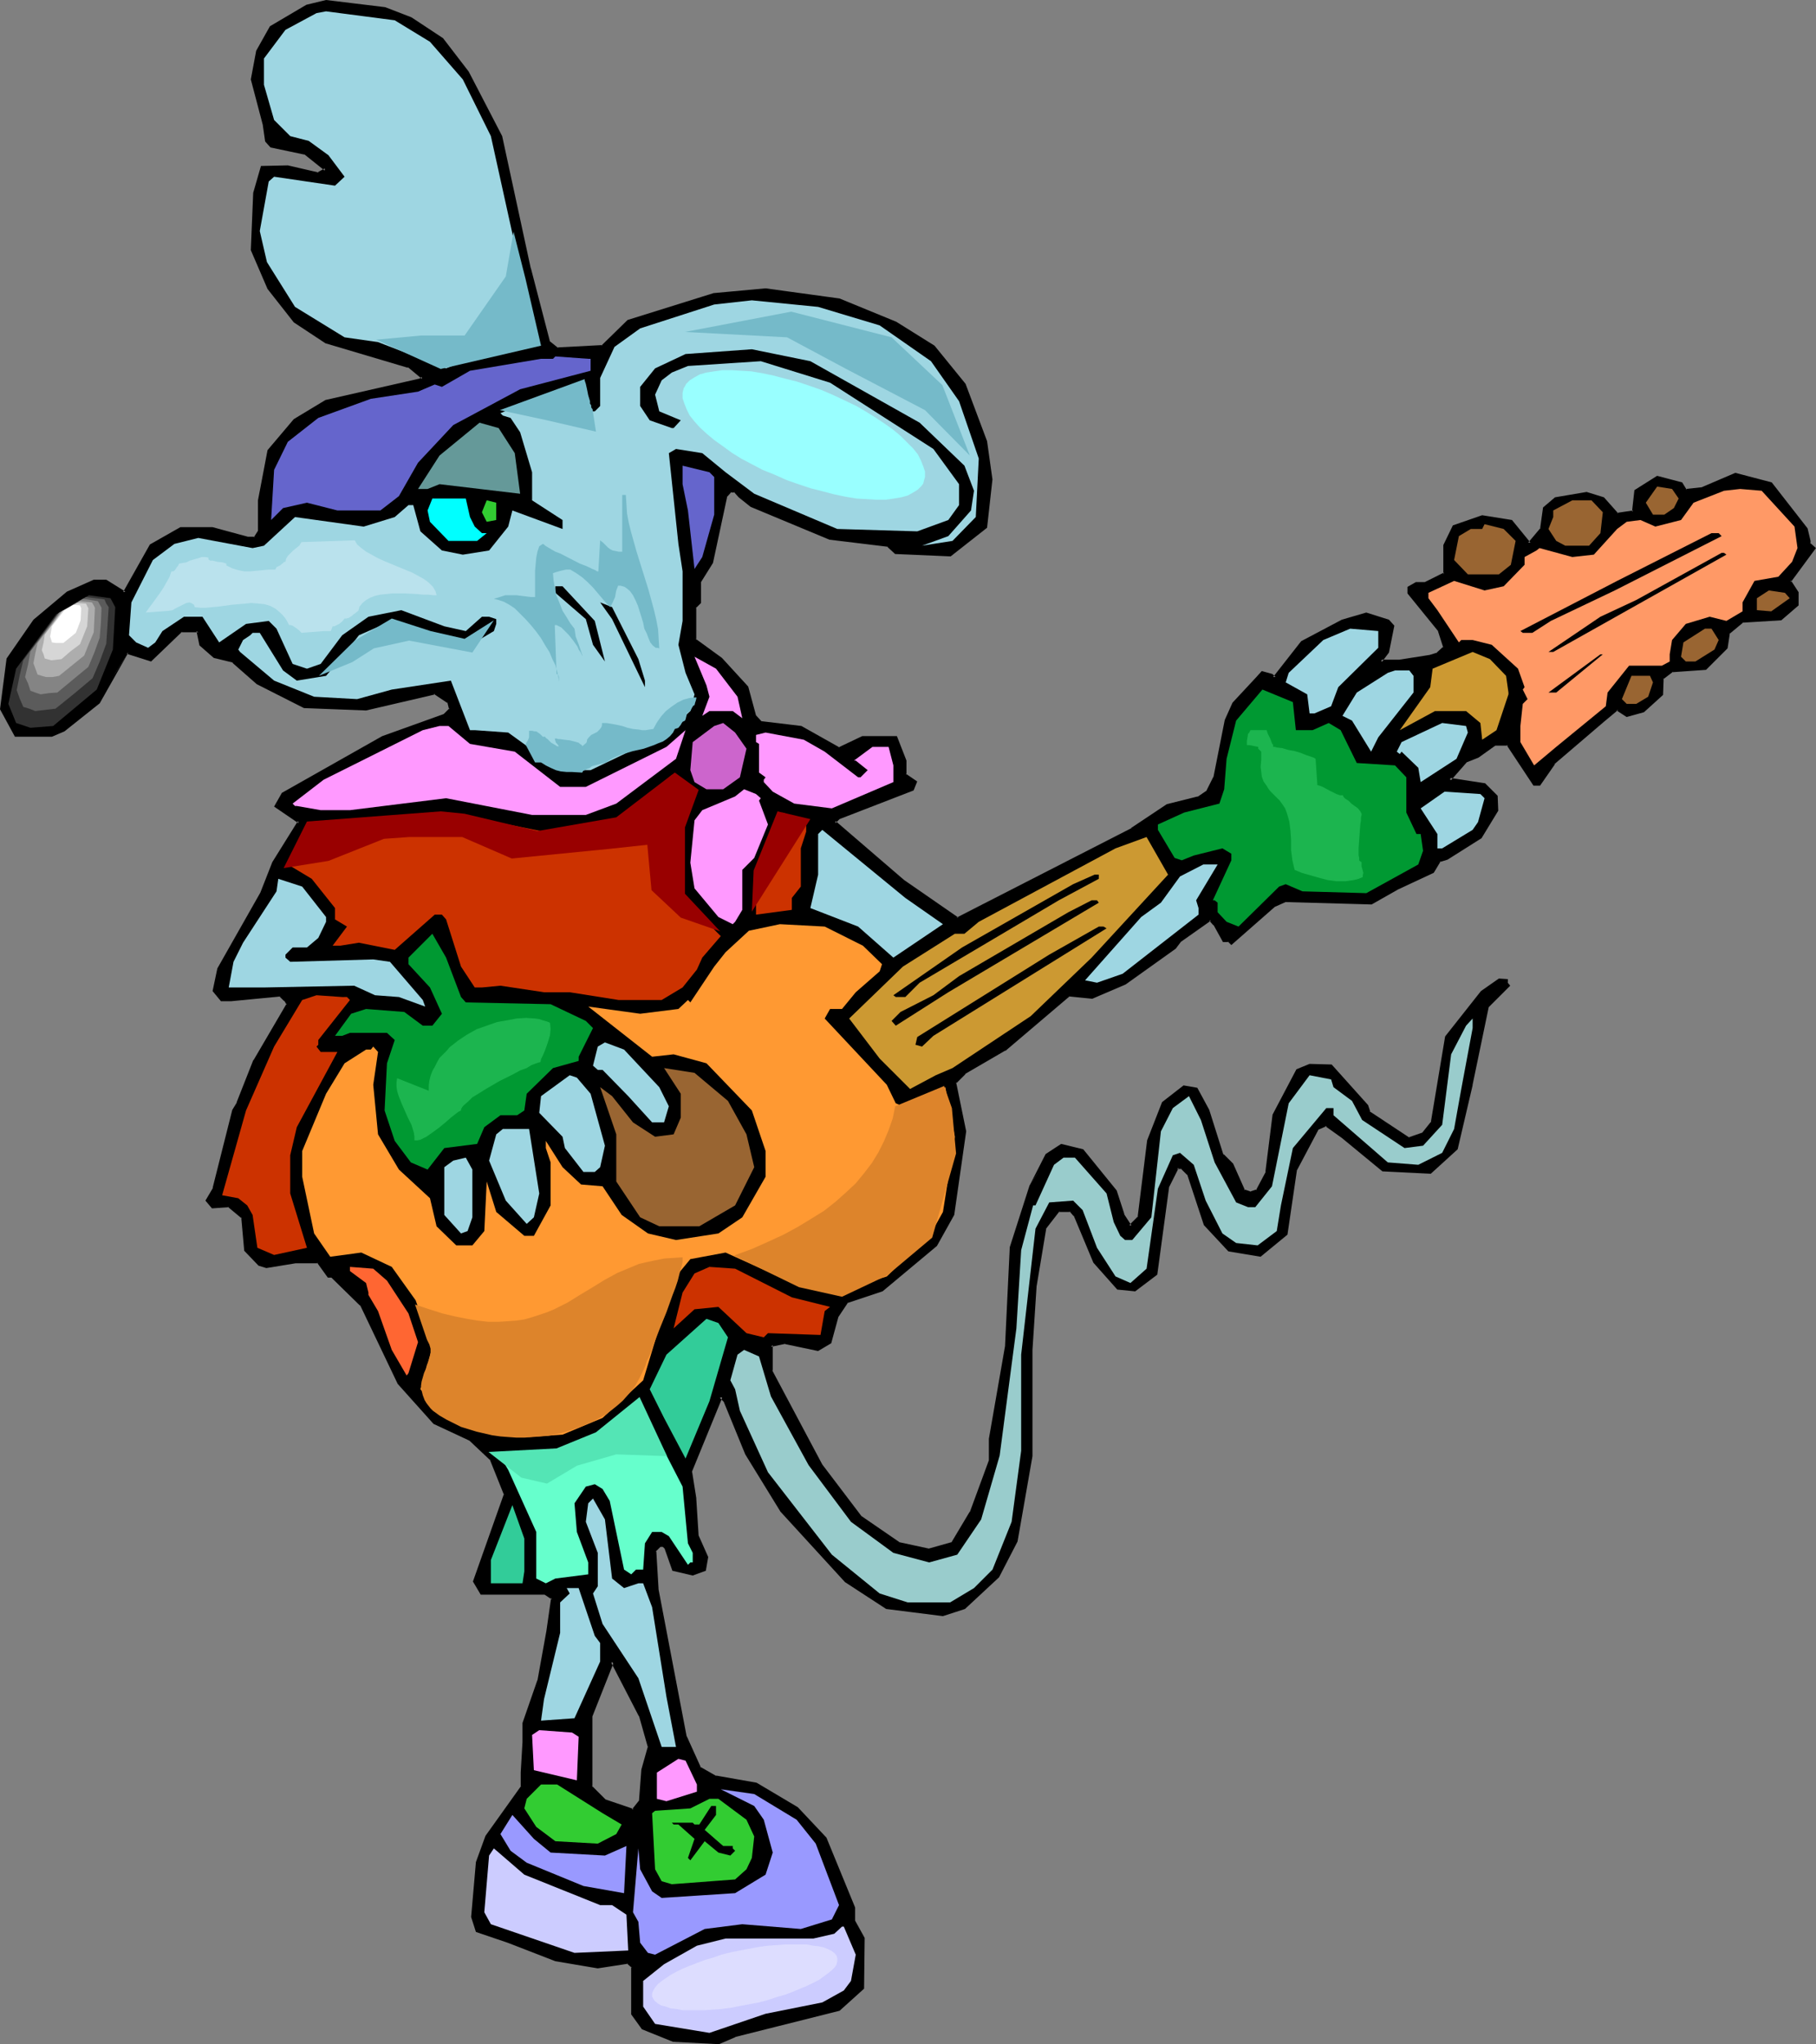
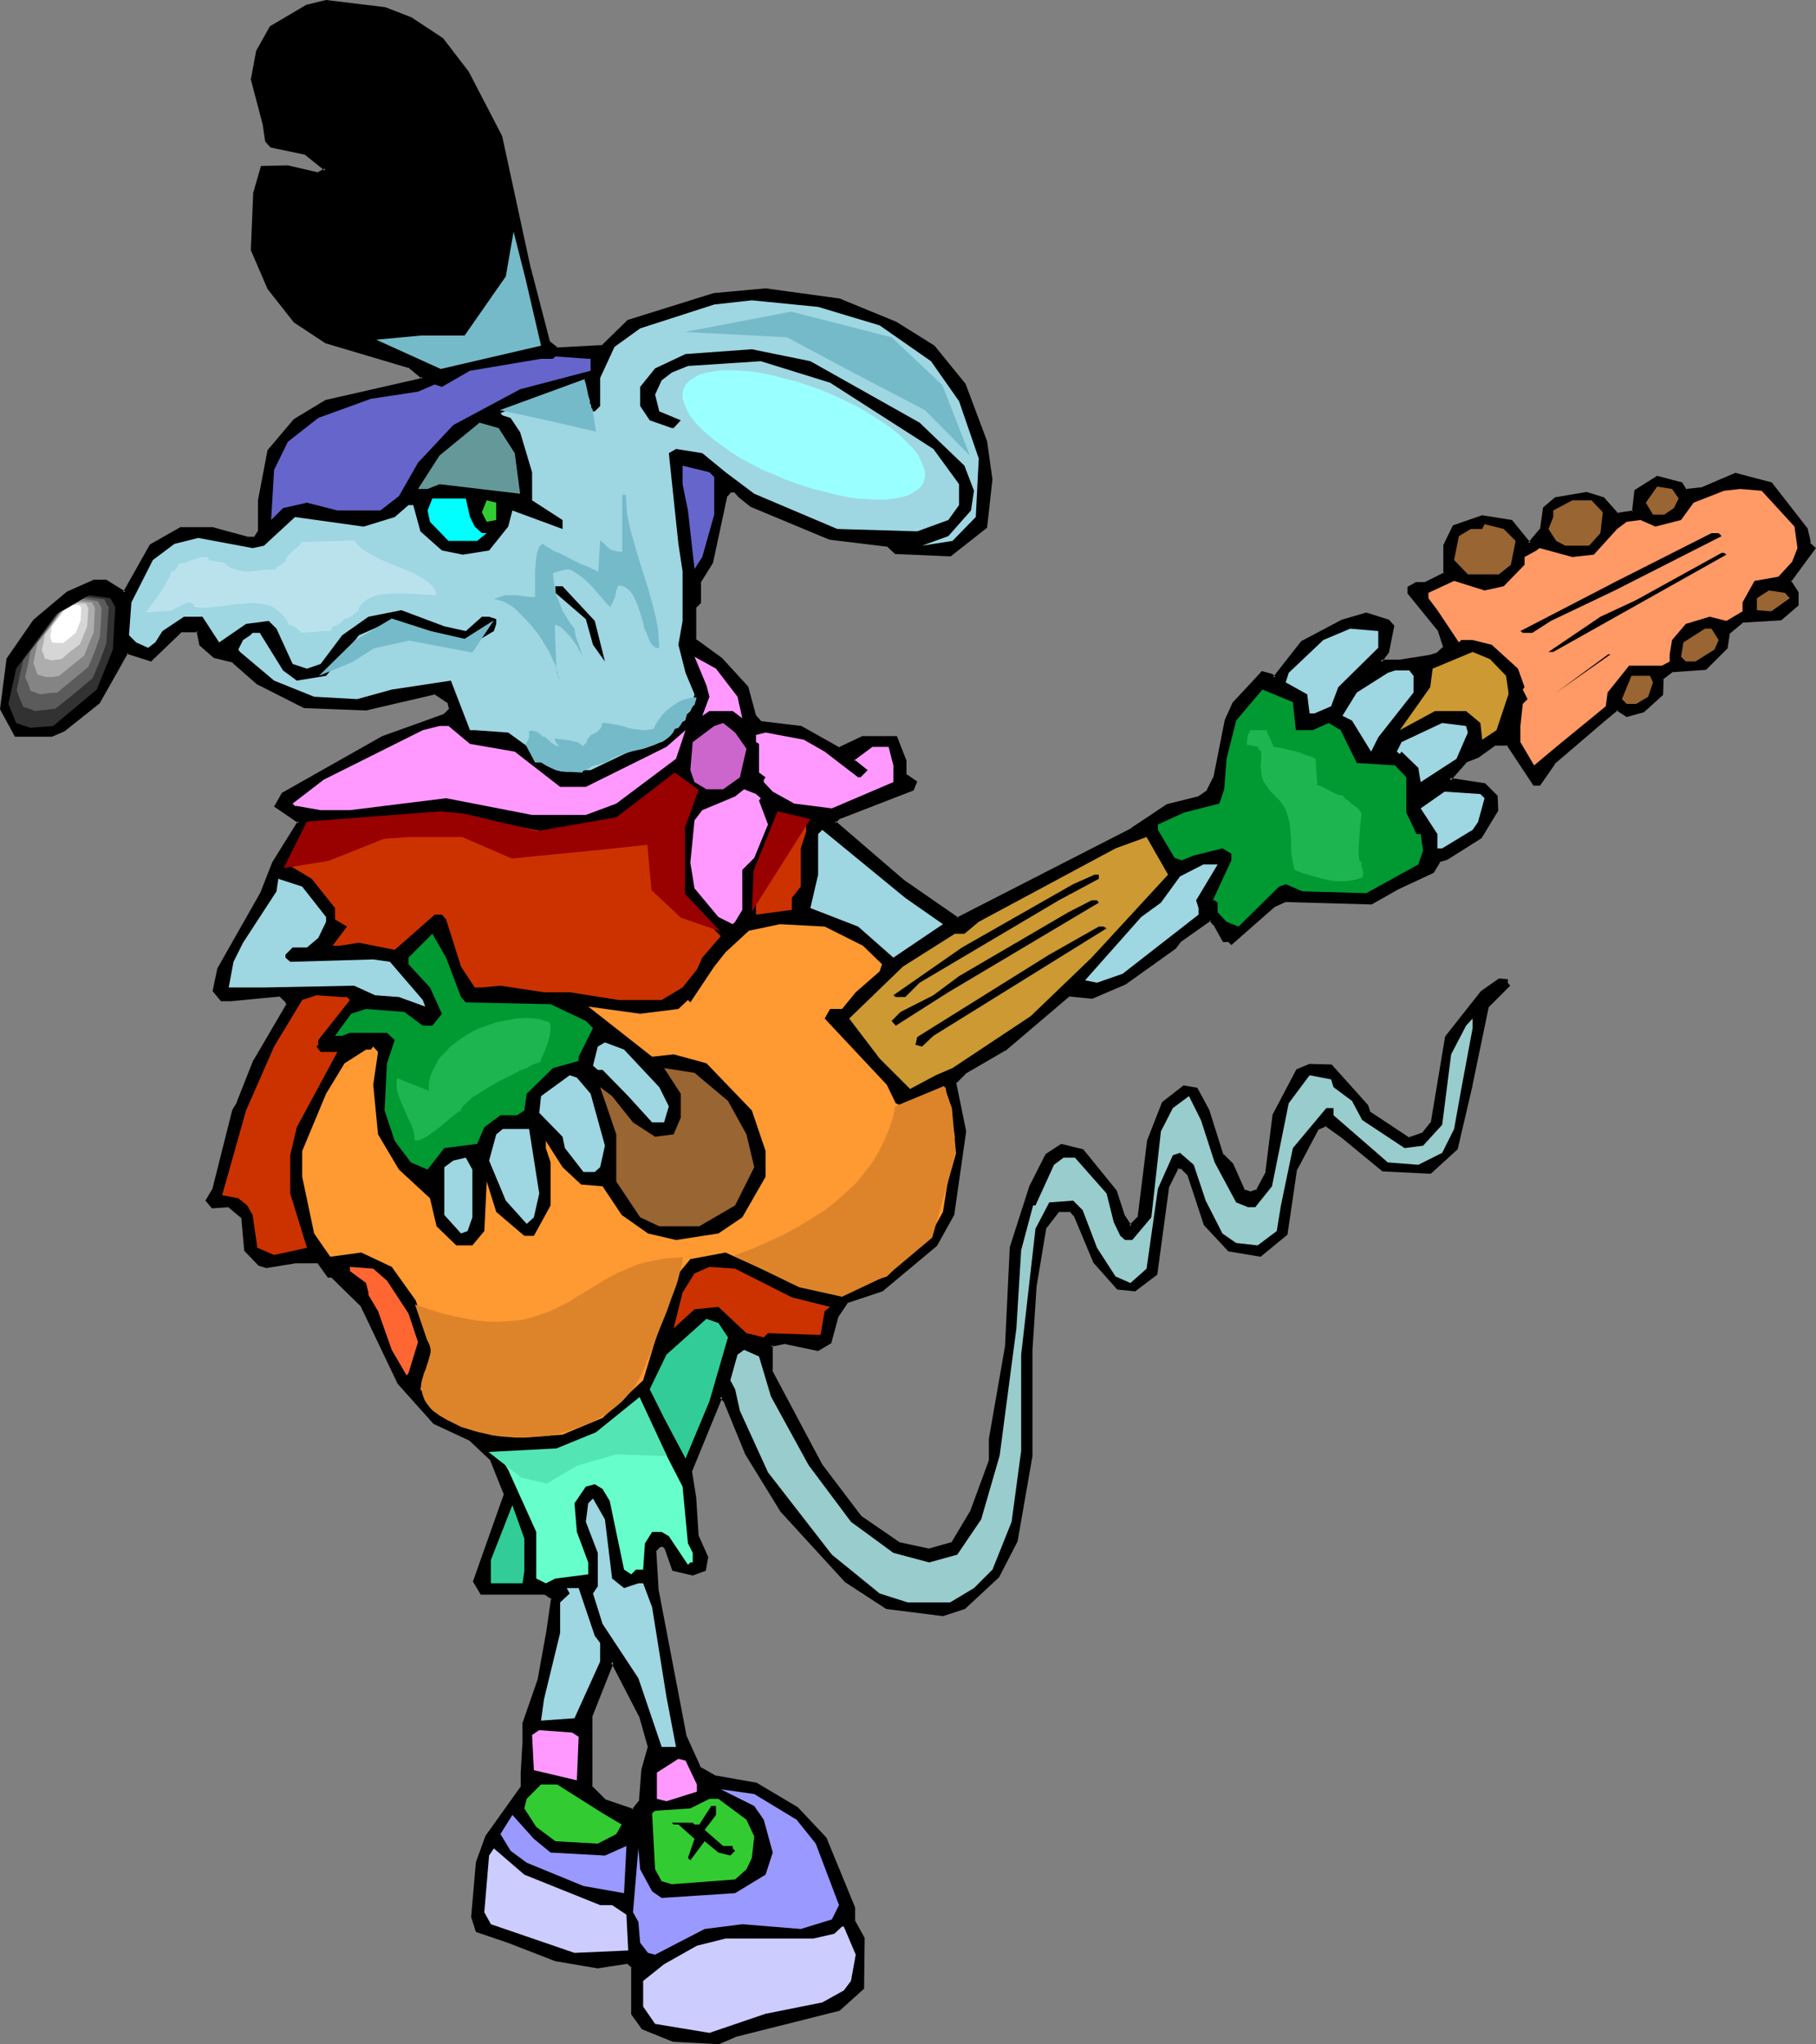
<svg xmlns="http://www.w3.org/2000/svg" xmlns:ns1="http://sodipodi.sourceforge.net/DTD/sodipodi-0.dtd" xmlns:ns2="http://www.inkscape.org/namespaces/inkscape" version="1.0" width="130.023mm" height="146.369mm" id="svg91" ns1:docname="Guitarist - Rat.wmf">
  <rect width="100%" height="100%" fill="#808080" stroke="none" />
  <ns1:namedview id="namedview91" pagecolor="#ffffff" bordercolor="#000000" borderopacity="0.25" ns2:showpageshadow="2" ns2:pageopacity="0.0" ns2:pagecheckerboard="0" ns2:deskcolor="#d1d1d1" ns2:document-units="mm" />
  <defs id="defs1">
    <pattern id="WMFhbasepattern" patternUnits="userSpaceOnUse" width="6" height="6" x="0" y="0" />
  </defs>
  <path style="fill:#000000;fill-opacity:1;fill-rule:evenodd;stroke:none" d="m 175.821,472.746 -2.586,-8.402 -7.595,-14.703 -5.818,14.703 v 19.227 l 3.878,3.878 7.595,2.585 1.939,-2.585 0.808,-8.402 z M 111.181,5.009 l 8.403,5.655 6.949,9.048 8.888,17.126 7.757,35.868 5.171,19.873 2.424,1.939 12.282,-0.646 6.949,-6.947 23.27,-7.109 13.898,-1.293 19.877,2.747 15.352,6.14 10.181,6.463 8.403,10.179 5.656,15.51 1.454,10.179 -1.454,12.764 -9.534,7.594 -14.706,-0.485 -1.939,-1.939 -15.837,-2.1 -21.17,-8.886 -3.232,-2.424 -1.293,-1.454 h -1.293 l -1.293,1.454 -3.878,17.772 -3.232,5.17 v 5.816 l -1.293,1.293 v 8.886 l 7.11,5.17 6.949,7.594 2.101,7.755 1.778,1.939 10.827,1.293 10.342,5.655 6.464,-3.07 h 8.888 l 2.586,6.301 v 3.878 l 2.747,1.939 -0.808,1.939 -19.877,7.755 -1.293,1.131 18.584,15.995 14.706,10.34 47.349,-24.235 9.696,-6.463 8.242,-2.1 2.424,-1.777 1.939,-3.878 3.232,-15.349 2.101,-4.524 6.302,-6.947 1.293,-1.454 2.586,0.808 0.646,0.646 7.595,-9.694 10.827,-5.816 6.464,-1.777 5.818,1.777 1.293,1.454 -1.293,6.947 -1.939,2.585 h 5.171 l 8.242,-1.293 1.939,-0.646 1.939,-1.777 -1.293,-4.524 -8.242,-10.34 v -1.454 l 1.939,-1.131 h 2.424 l 5.171,-2.424 v -7.755 l 2.586,-5.17 7.595,-2.585 7.757,1.293 5.01,5.978 3.394,-4.039 0.646,-5.655 3.232,-2.585 8.242,-1.293 4.363,1.293 3.878,4.362 4.363,-0.646 0.808,-5.816 5.656,-3.716 6.464,1.939 1.293,1.777 4.525,-0.485 8.888,-3.878 9.696,2.585 9.534,12.118 0.646,3.231 v 0.808 l 1.293,1.131 -6.464,8.886 2.101,3.231 v 3.231 l -4.525,3.878 -10.342,0.485 -3.878,3.231 -0.485,4.039 -5.818,5.655 -8.888,0.485 -2.747,2.1 v 4.362 l -5.01,4.524 -4.525,1.293 -2.586,-1.939 -3.878,3.231 -13.413,11.471 -3.717,5.816 h -1.454 l -6.949,-10.987 h -3.878 l -4.363,3.393 -3.232,1.131 -4.525,5.17 9.534,1.293 3.232,3.231 v 3.716 l -4.363,7.271 -9.05,5.655 -1.939,0.646 -1.939,3.231 -9.696,4.362 -6.949,3.878 -23.109,-0.646 -3.07,1.293 -11.635,10.179 -0.646,-0.646 h -1.293 l -2.586,-4.362 -1.131,-1.293 -8.242,5.655 -1.454,1.939 -13.413,9.532 -9.05,3.878 -6.302,-0.485 -17.291,14.703 -10.827,6.301 -2.586,2.585 2.586,13.249 -3.232,22.619 -4.525,8.24 -14.544,11.956 -9.696,3.393 -2.424,3.878 -1.939,6.947 -3.232,2.1 -9.05,-2.1 -3.717,0.808 v 6.947 l 13.413,25.528 10.827,14.056 10.181,7.109 8.403,1.939 6.302,-1.939 5.01,-8.24 5.333,-14.056 v -5.978 l 4.363,-24.881 1.293,-26.82 5.171,-16.641 4.363,-8.402 3.878,-2.585 5.818,1.454 8.888,10.825 1.939,6.463 2.101,3.07 2.424,-2.424 2.586,-20.681 3.878,-10.179 5.656,-4.362 3.232,0.485 3.07,5.816 4.04,12.118 2.424,2.585 3.232,7.109 1.939,0.646 1.939,-0.646 2.586,-5.17 1.939,-15.349 6.302,-12.279 3.232,-1.131 h 5.818 l 9.534,10.987 0.646,1.777 10.989,7.109 3.717,-1.293 2.586,-3.231 3.878,-23.104 9.534,-12.118 4.525,-3.231 h 1.939 v 0.646 l 0.646,0.808 -5.656,5.655 -4.525,21.165 -3.878,17.126 -7.11,6.463 -12.766,-0.646 -10.989,-8.886 -4.363,-3.231 -2.586,1.131 -5.656,10.987 -2.747,17.288 -6.949,5.816 -8.403,-1.293 -6.302,-7.109 -4.525,-13.41 -1.939,-1.939 h -1.293 l -2.424,5.17 -3.232,23.589 -5.818,4.362 -4.525,-0.485 -6.302,-7.109 -5.333,-12.602 -1.131,-1.293 h -3.232 l -3.878,5.009 -2.424,15.349 -1.293,17.449 v 28.597 l -3.878,23.104 -5.01,9.694 -9.05,8.24 -5.818,1.939 -15.19,-1.939 -10.989,-7.109 -17.291,-19.065 -9.696,-15.349 -5.656,-14.218 -1.293,-1.293 -8.242,20.519 1.131,7.109 0.646,10.179 2.586,5.655 -0.485,3.393 -3.232,1.293 -5.171,-1.293 -1.939,-5.816 -0.646,-0.646 h -1.293 l -1.131,1.293 0.485,10.825 7.757,39.584 3.717,8.563 4.525,2.424 10.827,1.939 10.989,6.463 7.595,8.24 7.918,18.742 v 3.716 l 2.424,4.524 v 13.41 l -6.464,5.655 -28.118,7.271 -4.525,1.777 -12.12,-0.646 -8.242,-3.231 -2.747,-3.878 v -12.764 l -1.293,-1.131 -8.242,1.131 -11.474,-1.939 -12.766,-5.009 -8.403,-2.747 -1.293,-3.716 1.293,-14.703 2.586,-7.109 9.696,-13.41 v -3.878 l 0.485,-8.24 v -5.17 l 4.04,-11.471 2.424,-13.41 1.293,-9.048 -1.939,-1.131 h -17.291 l -1.939,-3.393 8.403,-23.589 -4.04,-9.532 -5.656,-5.332 -9.534,-4.362 -9.696,-10.825 -10.181,-21.165 -7.757,-7.594 H 88.88 l -2.747,-4.039 H 79.83 l -7.595,1.454 -1.939,-0.808 -3.717,-3.716 -0.808,-8.886 -3.878,-3.231 -4.363,0.485 -1.454,-1.777 1.939,-3.231 5.171,-21.165 1.293,-1.939 4.525,-11.471 8.888,-15.349 -0.646,-1.131 -1.293,-1.293 -13.413,1.293 h -2.424 l -2.101,-2.585 1.293,-5.655 11.635,-20.681 3.232,-8.24 6.949,-10.987 -6.302,-4.362 1.778,-3.231 26.987,-15.349 16.645,-5.816 1.778,-1.939 -0.646,-1.777 -3.717,-2.585 -18.584,4.362 -16.645,-0.646 -12.766,-6.463 -6.464,-5.655 -5.171,-1.293 -3.717,-3.231 -0.646,-3.716 h -4.686 l -8.242,7.594 -6.302,-1.939 -7.757,13.572 -9.534,7.594 -3.232,1.293 h -9.534 l -4.04,-7.109 1.939,-13.41 7.11,-10.34 9.05,-7.594 7.11,-3.231 h 3.07 l 5.171,3.231 6.949,-12.764 8.242,-4.524 h 8.565 l 9.373,2.424 h 2.101 l 1.293,-1.777 v -8.402 l 2.424,-13.41 7.11,-8.24 8.403,-5.17 25.533,-5.655 0.646,-0.646 -3.878,-3.231 L 88.234,92.578 79.83,86.923 72.72,77.876 68.357,67.697 69.003,52.186 70.942,45.239 h 6.949 l 8.242,1.939 2.101,-1.293 -5.818,-4.524 -9.05,-1.777 -1.131,-1.454 -0.808,-4.362 -3.07,-12.279 1.293,-7.594 3.717,-6.463 9.696,-5.655 5.171,-1.293 15.837,1.939 z" id="path1" />
  <path style="fill:#000000;fill-opacity:1;fill-rule:evenodd;stroke:none" d="m 176.305,472.746 -2.586,-8.725 -8.242,-15.349 -5.979,15.51 v 19.55 l 4.04,4.201 7.918,2.585 2.262,-2.908 0.646,-8.563 v 0 l 1.939,-6.301 -0.97,-0.162 -1.778,6.301 -0.646,8.563 v -0.162 l -1.939,2.424 0.485,-0.162 -7.595,-2.585 0.162,0.162 -3.878,-3.878 0.162,0.323 v -19.227 0.162 l 5.818,-14.703 h -0.808 l 7.595,14.703 v -0.162 l 2.424,8.563 v -0.323 z" id="path2" />
  <path style="fill:#000000;fill-opacity:1;fill-rule:evenodd;stroke:none" d="M 111.019,5.493 V 5.332 l 8.242,5.655 h -0.162 l 6.949,8.886 v 0 l 9.05,17.288 -0.162,-0.162 7.918,35.706 v 0.162 l 5.171,20.034 2.747,2.1 12.443,-0.808 7.11,-6.947 -0.162,0.162 23.27,-7.109 h -0.162 l 13.898,-1.454 h -0.162 l 20.038,2.747 h -0.162 l 15.352,6.14 v 0 l 10.019,6.463 v -0.162 l 8.403,10.34 -0.162,-0.162 5.818,15.349 v 0 l 1.293,10.34 v -0.162 l -1.293,12.764 0.162,-0.323 -9.696,7.594 0.323,-0.162 -14.706,-0.485 0.323,0.162 -2.101,-2.1 -15.998,-1.939 h 0.162 l -21.17,-8.886 v 0 l -3.07,-2.424 v 0 l -1.454,-1.454 h -1.616 l -1.616,1.454 -3.717,18.096 v -0.162 l -3.232,5.332 v 5.816 -0.323 l -1.293,1.454 v 9.209 l 7.272,5.493 -0.162,-0.162 6.949,7.594 v -0.162 l 2.101,7.755 1.939,2.262 10.989,1.293 -0.162,-0.162 10.504,5.816 6.626,-3.07 h -0.162 8.888 l -0.485,-0.162 2.586,6.14 v -0.162 4.039 l 2.909,2.1 -0.162,-0.485 -0.808,1.939 0.323,-0.323 -19.877,7.755 -1.778,1.616 18.907,16.318 0.162,0.162 14.867,10.34 47.51,-24.397 v 0 l 9.696,-6.463 h -0.162 l 8.403,-2.1 2.586,-1.777 2.101,-4.039 3.232,-15.349 h -0.162 l 2.101,-4.524 v 0.162 l 6.141,-6.947 1.454,-1.454 -0.485,0.162 2.586,0.646 h -0.162 l 0.97,0.969 7.918,-10.017 -0.162,0.162 10.989,-5.816 h -0.162 l 6.464,-1.777 h -0.162 l 5.656,1.777 -0.162,-0.162 1.293,1.454 -0.162,-0.323 -1.293,6.947 0.162,-0.162 -2.424,3.07 h 5.979 l 8.403,-1.131 2.101,-0.808 2.101,-2.1 -1.454,-4.847 -8.242,-10.179 v 0.162 -1.454 l -0.162,0.485 1.939,-1.131 h -0.162 2.586 l 5.494,-2.747 v -7.917 0.162 l 2.424,-5.009 -0.162,0.162 7.595,-2.585 h -0.162 l 7.757,1.131 -0.162,-0.162 5.171,6.301 3.717,-4.362 0.808,-5.816 -0.323,0.323 3.232,-2.585 -0.162,0.162 8.403,-1.454 h -0.323 l 4.525,1.454 -0.323,-0.162 4.04,4.524 5.01,-0.808 0.808,-5.978 -0.323,0.323 5.818,-3.716 h -0.323 l 6.464,1.939 -0.323,-0.323 1.454,2.1 4.848,-0.646 9.05,-3.878 -0.323,0.162 9.534,2.585 -0.162,-0.323 9.534,12.279 -0.162,-0.323 0.808,3.393 v -0.162 0.969 l 1.293,1.293 v -0.646 l -6.626,9.209 2.101,3.554 v -0.323 3.231 l 0.162,-0.323 -4.525,3.878 0.323,-0.162 -10.504,0.646 -4.04,3.393 -0.646,4.039 0.162,-0.162 -5.818,5.655 0.323,-0.162 -9.05,0.485 -2.909,2.262 -0.162,4.685 0.162,-0.323 -5.01,4.524 0.162,-0.162 -4.363,1.293 h 0.323 l -2.909,-1.939 -4.04,3.393 h -0.162 l -13.413,11.633 -3.878,5.816 0.485,-0.323 h -1.454 l 0.323,0.323 -7.11,-11.148 h -4.04 l -4.686,3.231 h 0.162 l -3.394,1.293 -5.01,5.816 10.342,1.454 -0.323,-0.162 3.232,3.231 -0.162,-0.323 v 3.716 l 0.162,-0.162 -4.525,7.109 0.162,-0.162 -9.05,5.816 0.162,-0.162 -2.101,0.646 -1.939,3.393 0.162,-0.162 -9.696,4.362 -6.949,4.039 h 0.162 l -23.109,-0.808 -3.394,1.454 -11.635,10.179 h 0.646 l -0.646,-0.646 -1.616,-0.162 0.323,0.323 -2.424,-4.524 -1.616,-1.616 -8.565,5.978 -1.454,1.939 v -0.162 l -13.413,9.694 h 0.162 l -9.05,3.878 0.323,-0.162 -6.626,-0.485 -17.453,14.864 v -0.162 l -10.827,6.301 -2.747,2.908 2.586,13.572 v -0.162 l -3.232,22.458 0.162,-0.162 -4.525,8.402 0.162,-0.162 -14.544,12.118 v -0.162 l -9.696,3.231 -2.747,4.201 -1.939,7.109 0.162,-0.323 -3.232,1.939 h 0.485 l -9.211,-1.939 -4.202,0.808 v 7.432 l 13.574,25.689 v 0 l 10.827,14.056 10.342,7.271 8.565,1.777 6.626,-1.777 5.171,-8.563 5.333,-14.218 v -5.978 0.162 l 4.363,-25.043 v 0 l 1.293,-26.82 v 0 l 5.171,-16.48 h -0.162 l 4.525,-8.24 -0.162,0.162 -5.01,7.755 -5.333,16.641 -1.293,26.982 v -0.162 l -4.363,25.043 v 5.978 -0.162 l -5.171,14.056 v -0.162 l -5.01,8.402 0.162,-0.162 -6.302,1.777 h 0.162 l -8.242,-1.777 h 0.162 l -10.342,-7.109 0.162,0.162 -10.666,-14.056 v 0 l -13.574,-25.528 0.162,0.162 v -6.947 l -0.485,0.485 3.878,-0.808 h -0.323 l 9.211,1.939 3.555,-2.1 1.939,-7.109 v 0 l 2.586,-3.878 -0.323,0.162 9.696,-3.231 14.706,-12.279 4.686,-8.402 3.232,-22.619 -2.747,-13.41 v 0.485 l 2.586,-2.585 h -0.162 l 10.827,-6.301 h 0.162 l 17.291,-14.703 h -0.323 l 6.464,0.646 9.05,-3.878 13.574,-9.694 1.454,-1.939 -0.162,0.162 8.242,-5.816 h -0.485 l 1.131,1.293 v -0.162 l 2.586,4.685 h 1.616 l -0.323,-0.162 0.97,0.969 11.958,-10.502 -0.162,0.162 3.232,-1.454 -0.323,0.162 23.27,0.646 7.11,-4.039 9.696,-4.524 1.939,-3.231 -0.323,0.323 2.101,-0.646 9.211,-5.816 4.525,-7.432 -0.162,-4.039 -3.394,-3.393 -9.534,-1.454 0.162,0.808 4.525,-5.17 -0.162,0.162 3.232,-1.293 4.525,-3.231 h -0.323 3.878 l -0.485,-0.162 7.272,10.987 h 1.778 l 4.04,-5.816 h -0.162 l 13.413,-11.471 v 0 l 3.878,-3.231 -0.485,0.162 2.747,1.777 4.686,-1.293 5.171,-4.685 0.162,-4.524 -0.162,0.323 2.747,-2.1 -0.323,0.162 9.211,-0.646 5.818,-5.816 0.646,-4.201 -0.162,0.323 3.878,-3.231 -0.323,0.162 10.504,-0.646 4.686,-4.039 v -3.554 l -2.101,-3.231 v 0.485 l 6.787,-9.209 -1.616,-1.454 0.162,0.323 v -0.808 l -0.808,-3.393 -9.696,-12.441 -9.858,-2.585 -9.05,3.878 h 0.162 l -4.525,0.485 0.323,0.323 -1.293,-2.1 -6.787,-1.777 -6.141,3.878 -0.646,5.816 0.323,-0.323 -4.363,0.646 0.323,0.162 -3.878,-4.362 -4.686,-1.454 -8.565,1.454 -3.232,2.747 -0.808,5.816 0.162,-0.323 -3.394,4.039 h 0.646 l -5.01,-6.14 -8.08,-1.293 -7.918,2.747 -2.586,5.332 v 7.917 l 0.162,-0.485 -5.171,2.585 h 0.162 -2.586 l -2.262,1.293 v 1.777 l 8.403,10.34 -0.162,-0.162 1.454,4.524 v -0.323 l -1.939,1.777 0.323,-0.162 -2.101,0.646 v 0 l -8.242,1.293 h 0.162 -5.171 l 0.323,0.646 1.939,-2.585 1.454,-7.271 -1.454,-1.616 -6.141,-1.939 -6.626,1.939 -10.989,5.816 -7.595,9.694 h 0.646 l -0.808,-0.808 -2.909,-0.808 -1.454,1.616 -6.464,6.947 -2.101,4.685 -3.07,15.51 v -0.162 l -1.939,3.878 0.162,-0.162 -2.586,1.777 0.162,-0.162 -8.403,2.1 -9.696,6.463 h 0.162 l -47.349,24.235 h 0.485 l -14.706,-10.179 v 0 l -18.584,-15.995 v 0.646 l 1.293,-1.293 -0.162,0.162 20.038,-7.755 0.97,-2.424 -3.07,-2.1 0.162,0.323 v -3.878 l -2.586,-6.624 h -9.373 l -6.464,3.07 h 0.323 l -10.342,-5.816 -10.827,-1.293 0.162,0.162 -1.778,-1.939 0.162,0.162 -2.101,-7.755 -7.11,-7.755 -7.11,-5.17 0.162,0.323 v -8.886 l -0.162,0.323 1.454,-1.454 v -5.978 0.323 l 3.232,-5.17 3.878,-18.096 -0.162,0.323 1.293,-1.454 -0.323,0.162 h 1.293 l -0.323,-0.162 1.293,1.454 v 0 l 3.232,2.585 21.331,8.886 15.998,1.939 h -0.323 l 2.101,1.939 15.029,0.646 9.858,-7.755 1.454,-13.087 -1.454,-10.34 -5.818,-15.51 -8.403,-10.34 -10.342,-6.463 -15.352,-6.301 -20.038,-2.747 -14.059,1.293 -23.27,7.271 -7.11,6.947 0.323,-0.162 -12.282,0.646 0.323,0.162 -2.424,-1.939 0.162,0.162 -5.171,-19.873 v 0.162 l -7.757,-35.868 -9.05,-17.449 -6.949,-9.048 -8.565,-5.655 z" id="path3" />
  <path style="fill:#000000;fill-opacity:1;fill-rule:evenodd;stroke:none" d="m 283.608,313.118 3.878,-2.747 -0.485,0.162 5.818,1.454 -0.162,-0.323 8.888,10.825 -0.162,-0.162 2.101,6.624 2.262,3.716 2.909,-3.07 2.747,-20.842 v 0.162 l 3.878,-10.179 -0.162,0.162 5.656,-4.362 h -0.323 l 3.232,0.646 -0.323,-0.323 3.07,5.816 v 0 l 3.878,12.279 2.586,2.585 v -0.162 l 3.232,7.271 2.262,0.808 2.101,-0.808 2.909,-5.332 1.778,-15.51 v 0.162 l 6.464,-12.118 -0.323,0.162 3.232,-1.131 h -0.162 5.818 l -0.323,-0.162 9.534,10.987 v -0.323 l 0.646,1.939 11.15,7.432 4.04,-1.454 2.747,-3.393 4.04,-23.104 -0.162,0.162 9.696,-12.118 h -0.162 l 4.525,-3.07 h -0.323 1.939 l -0.485,-0.485 v 0.808 l 0.808,0.808 v -0.485 l -5.818,5.816 -4.525,21.327 v -0.162 l -3.878,17.288 0.162,-0.323 -7.11,6.463 h 0.323 l -12.766,-0.808 0.323,0.162 -10.989,-8.886 v -0.162 l -4.686,-3.393 -2.909,1.454 -5.818,11.148 -2.586,17.449 0.162,-0.323 -7.11,5.816 0.323,-0.162 -8.242,-1.293 0.162,0.162 -6.302,-7.109 0.162,0.162 -4.525,-13.572 -2.262,-1.939 -1.616,-0.162 -2.747,5.493 -3.232,23.75 0.162,-0.323 -5.656,4.362 h 0.323 l -4.525,-0.485 h 0.162 l -6.302,-7.109 v 0.162 l -5.171,-12.764 -1.454,-1.454 h -3.555 l -4.04,5.17 -2.586,15.672 v 0 l -1.293,17.449 v 28.597 0 l -3.878,23.104 v -0.162 l -5.01,9.694 0.162,-0.162 -9.05,8.24 h 0.162 l -5.818,1.777 h 0.162 l -15.19,-1.777 h 0.162 l -10.827,-7.109 v 0 l -17.291,-19.065 v 0 l -9.534,-15.349 v 0.162 l -5.818,-14.218 -1.616,-1.939 -8.726,21.165 1.293,7.271 v 0 l 0.646,10.34 2.586,5.816 -0.162,-0.323 -0.485,3.231 0.323,-0.323 -3.232,1.293 h 0.323 l -5.171,-1.293 0.323,0.323 -2.101,-5.978 -0.808,-0.808 h -1.616 l -1.454,1.454 0.485,11.148 v 0 l 7.757,39.746 3.878,8.725 4.686,2.585 10.989,1.939 -0.162,-0.162 10.989,6.463 h -0.162 l 7.595,8.24 v -0.162 l 7.757,18.742 v -0.162 3.716 l 2.586,4.685 -0.162,-0.162 v 13.41 l 0.162,-0.323 -6.464,5.655 h 0.162 l -28.118,7.109 h -0.162 l -4.363,1.777 h 0.162 l -12.12,-0.646 h 0.162 l -8.242,-3.231 0.162,0.162 -2.747,-3.878 0.162,0.323 -0.162,-12.925 -1.454,-1.454 -8.565,1.131 h 0.162 l -11.312,-1.777 v 0 l -12.766,-5.17 v 0 l -8.403,-2.585 0.323,0.323 -1.293,-3.878 v 0.162 l 1.293,-14.703 v 0.162 l 2.586,-7.109 v 0 l 9.696,-13.41 v -4.039 l 0.485,-8.24 v -5.17 0.162 l 3.878,-11.471 v -0.162 l 2.586,-13.249 1.293,-9.371 -2.424,-1.454 h -17.291 l 0.323,0.162 -1.939,-3.231 0.162,0.323 8.403,-23.75 -4.04,-9.856 -5.818,-5.332 -9.696,-4.524 0.162,0.162 -9.696,-10.825 0.162,0.162 -10.181,-21.327 -8.08,-7.755 H 88.88 l 0.323,0.162 -2.909,-4.039 H 79.83 v 0 l -7.757,1.293 h 0.323 l -2.101,-0.646 h 0.162 l -3.555,-3.716 v 0.323 l -0.808,-9.048 -4.04,-3.554 -4.686,0.485 0.485,0.162 -1.454,-1.777 v 0.646 l 1.939,-3.393 5.333,-21.165 v 0.162 l 1.131,-2.1 h 0.162 l 4.525,-11.471 -0.162,0.162 9.05,-15.672 -0.808,-1.454 -1.454,-1.454 -13.574,1.293 v 0 h -2.424 l 0.323,0.162 -2.101,-2.424 0.162,0.323 1.293,-5.816 v 0.162 L 71.266,241.867 h 0.162 l 3.07,-8.24 v 0.162 l 7.11,-11.471 -6.626,-4.685 0.162,0.646 1.939,-3.231 -0.162,0.162 26.826,-15.187 v 0 l 16.806,-5.978 1.939,-2.1 -0.646,-2.262 -4.202,-2.747 -18.746,4.524 h 0.162 l -16.645,-0.808 0.162,0.162 -12.605,-6.463 v 0 l -6.464,-5.816 -5.333,-1.293 0.162,0.162 -3.717,-3.231 0.162,0.323 -0.808,-4.201 h -5.171 l -8.242,7.755 h 0.323 l -6.626,-2.1 -7.918,13.733 v 0 l 8.403,-13.087 -0.485,0.323 6.626,2.1 8.403,-8.078 -0.323,0.162 h 4.686 l -0.485,-0.323 0.808,3.878 3.878,3.393 5.333,1.293 h -0.323 l 6.626,5.816 12.766,6.463 16.806,0.646 18.746,-4.362 -0.485,-0.162 3.878,2.585 -0.162,-0.323 0.485,1.939 0.162,-0.323 -1.778,1.777 0.162,-0.162 -16.645,5.978 v 0 l -27.149,15.349 -2.101,3.716 6.626,4.524 -0.162,-0.646 -6.949,11.148 -3.232,8.24 v 0 l -11.635,20.519 -1.293,6.14 2.262,2.747 h 2.747 v 0 l 13.413,-1.293 h -0.323 l 1.293,1.293 v -0.162 l 0.646,1.131 v -0.323 l -8.888,15.187 -0.162,0.162 -4.525,11.471 0.162,-0.162 -1.293,2.1 -5.333,21.165 0.162,-0.162 -2.101,3.554 1.778,2.1 4.525,-0.323 -0.323,-0.162 3.878,3.231 -0.162,-0.323 0.808,9.048 3.878,4.039 2.101,0.646 7.918,-1.293 h -0.162 6.302 l -0.323,-0.162 2.909,4.039 h 1.293 -0.323 l 7.757,7.594 v -0.162 l 10.181,21.327 9.696,10.825 9.696,4.524 -0.162,-0.162 5.656,5.332 v -0.162 l 3.878,9.694 v -0.323 l -8.403,23.75 2.101,3.554 h 17.614 -0.323 l 1.939,1.293 -0.162,-0.485 -1.293,9.048 -2.424,13.41 v -0.162 l -4.04,11.633 v 5.17 l -0.485,8.24 v 3.878 l 0.162,-0.323 -9.696,13.572 -2.586,7.109 -1.293,14.864 1.293,4.039 8.565,2.908 v 0 l 12.928,5.009 11.474,1.939 8.403,-1.293 h -0.485 l 1.293,1.131 -0.162,-0.323 v 12.925 l 2.909,4.039 8.403,3.393 12.443,0.646 4.525,-1.939 h -0.162 l 28.28,-7.109 6.626,-5.978 0.162,-13.733 -2.586,-4.685 v 0.323 -3.878 l -7.757,-18.903 -7.757,-8.24 -11.15,-6.624 -10.989,-1.939 0.162,0.162 -4.525,-2.585 0.323,0.323 -3.878,-8.563 v 0.162 l -7.595,-39.746 v 0.162 l -0.646,-10.825 -0.162,0.323 1.293,-1.293 h -0.323 1.293 -0.323 l 0.646,0.646 -0.162,-0.162 2.101,5.978 5.494,1.293 3.555,-1.293 0.646,-3.716 -2.586,-5.816 v 0.162 l -0.646,-10.179 v -0.162 l -1.131,-7.109 -0.162,0.323 8.403,-20.519 -0.808,0.162 1.293,1.293 -0.162,-0.162 5.818,14.218 v 0 l 9.534,15.51 17.453,19.065 11.15,7.271 15.352,1.939 5.979,-1.939 9.211,-8.563 5.01,-9.694 4.04,-23.104 v -0.162 -28.597 l 1.131,-17.449 v 0.162 l 2.586,-15.51 -0.162,0.162 3.878,-5.009 -0.323,0.323 h 3.232 l -0.323,-0.162 1.131,1.293 v -0.162 l 5.333,12.764 6.464,7.271 4.848,0.485 5.979,-4.524 3.232,-23.912 v 0.162 l 2.586,-5.17 -0.485,0.323 h 1.293 l -0.323,-0.162 1.939,1.939 -0.162,-0.323 4.525,13.733 6.626,7.109 8.726,1.454 7.272,-5.978 2.586,-17.611 v 0.162 l 5.818,-10.987 -0.323,0.162 2.586,-1.131 h -0.485 l 4.525,3.231 v 0 l 10.989,9.048 13.09,0.646 7.272,-6.624 4.04,-17.288 v -0.162 l 4.363,-21.004 -0.162,0.162 5.979,-5.978 -0.808,-0.969 0.162,0.162 v -0.969 l -2.424,-0.162 -4.848,3.393 -9.696,12.279 -3.878,23.266 0.162,-0.323 -2.586,3.231 0.162,-0.162 -3.717,1.293 0.323,0.162 -10.989,-7.271 0.323,0.323 -0.646,-1.939 -9.858,-10.987 -5.979,-0.162 -3.555,1.454 -6.464,12.279 -1.939,15.51 0.162,-0.162 -2.747,5.17 0.323,-0.323 -1.939,0.646 h 0.323 l -1.939,-0.646 0.323,0.323 -3.232,-7.271 -2.586,-2.585 v 0.323 l -3.878,-12.279 -3.232,-5.978 -3.717,-0.646 -5.818,4.524 -4.04,10.34 -2.586,20.842 0.162,-0.323 -2.424,2.424 0.646,0.162 -2.101,-3.231 0.162,0.162 -2.101,-6.463 -9.05,-11.148 -5.979,-1.454 -4.202,2.747 -4.363,8.563 z" id="path4" />
  <path style="fill:#000000;fill-opacity:1;fill-rule:evenodd;stroke:none" d="m 26.341,189.68 -9.373,7.594 v 0 l -3.232,1.293 0.162,-0.162 h -9.534 l 0.323,0.323 -3.878,-7.109 v 0.323 L 2.747,178.532 2.586,178.694 9.858,168.353 H 9.696 l 9.05,-7.594 -0.162,0.162 7.11,-3.231 h -0.162 3.07 -0.162 l 5.333,3.393 7.434,-13.249 -0.162,0.162 8.08,-4.524 -0.162,0.162 h 8.565 -0.162 l 9.534,2.424 h 2.262 l 1.454,-2.1 v -8.563 0 l 2.586,-13.41 -0.162,0.323 7.11,-8.24 v 0 l 8.242,-5.009 h -0.162 l 25.694,-5.816 1.131,-0.969 -4.363,-3.554 -22.462,-6.624 0.162,0.162 -8.242,-5.655 v 0.162 l -7.11,-9.048 v 0 L 68.68,67.374 v 0.323 l 0.808,-15.51 v 0.162 l 1.939,-6.947 -0.485,0.323 h 6.949 -0.162 l 8.403,1.777 2.747,-1.454 -6.302,-5.009 -9.05,-1.939 0.162,0.162 -1.131,-1.454 0.162,0.162 -0.808,-4.362 v 0 L 68.68,21.327 v 0.162 l 1.454,-7.432 v 0 l 3.717,-6.301 -0.162,0.162 9.696,-5.816 h -0.162 l 5.01,-1.131 h -0.162 L 103.909,2.747 v 0 l 7.11,2.747 0.323,-0.808 -7.11,-2.747 L 88.234,0 l -5.333,1.293 -9.858,5.816 -3.717,6.624 -1.454,7.755 3.232,12.279 v 0 l 0.646,4.524 1.454,1.616 9.211,1.939 -0.162,-0.162 5.656,4.524 v -0.646 l -2.101,1.131 h 0.485 l -8.403,-1.939 -7.272,0.162 -2.101,7.271 -0.646,15.51 4.525,10.502 7.11,9.048 8.565,5.655 22.301,6.624 v -0.162 l 3.878,3.231 -0.162,-0.646 -0.646,0.646 0.162,-0.162 -25.533,5.816 -8.565,5.17 -7.11,8.402 -2.586,13.572 v 8.402 -0.162 l -1.131,1.777 0.323,-0.162 h -2.101 0.162 l -9.534,-2.585 h -8.726 l -8.242,4.685 -7.272,12.925 0.646,-0.162 -5.171,-3.231 H 25.371 L 18.099,160.113 9.05,167.707 1.778,178.209 0,191.942 l 4.04,7.432 H 14.059 l 3.394,-1.454 9.534,-7.594 7.757,-13.733 z" id="path5" />
-   <path style="fill:#9ed6e2;fill-opacity:1;fill-rule:evenodd;stroke:none" d="m 116.352,11.31 8.888,10.179 7.595,15.349 7.918,35.868 3.232,11.633 1.939,8.886 -18.746,3.878 -6.464,2.585 -18.422,-7.109 -9.05,-1.293 L 79.83,83.046 72.235,70.928 70.296,62.527 72.72,49.117 74.174,47.824 90.657,50.247 93.243,47.824 88.88,42.008 83.547,38.13 78.538,36.837 74.174,32.475 71.427,22.943 V 15.834 L 77.245,8.078 85.648,3.554 88.234,3.07 106.817,5.493 Z" id="path6" />
  <path style="fill:#9ed6e2;fill-opacity:1;fill-rule:evenodd;stroke:none" d="m 238.037,88.054 13.898,9.694 7.595,10.825 5.333,15.51 -0.808,15.834 -6.302,6.463 -8.242,1.293 7.11,-2.585 6.141,-6.947 0.808,-5.332 -2.586,-6.786 -12.12,-11.633 -29.573,-16.641 -15.837,-3.231 -17.938,1.293 -8.242,3.878 -4.04,5.009 v 5.17 l 2.586,3.878 5.979,2.1 h 0.485 l 1.939,-2.1 -5.818,-2.424 -1.131,-4.524 1.778,-3.878 2.747,-2.1 4.363,-1.777 19.715,-1.293 18.746,5.816 27.957,17.934 6.949,9.532 v 5.655 l -2.909,4.039 -8.403,3.07 -21.654,-0.646 -22.462,-9.532 -7.757,-5.816 -6.302,-5.17 -7.11,-1.131 -1.939,1.131 2.586,24.558 1.131,7.432 v 13.41 l -1.131,6.463 1.939,7.594 2.424,5.816 -1.131,4.524 -7.11,6.463 -19.877,9.532 h -8.242 l -14.059,-10.179 -9.05,-0.646 h -1.293 l -5.171,-13.41 -15.998,2.424 -9.373,2.585 -11.635,-0.646 -10.827,-4.362 -9.211,-7.755 -0.485,-0.646 1.293,-2.585 1.939,-1.293 0.646,-0.646 h 1.939 l 6.302,10.179 3.717,2.747 7.918,-1.293 4.363,-5.17 4.525,-5.816 6.949,-3.07 9.05,1.293 8.242,4.362 7.11,-0.646 5.171,-3.07 0.646,-1.939 v -1.293 l -1.939,-0.646 h -1.939 l -4.363,3.878 -5.818,-1.293 -11.635,-4.362 -8.888,1.777 -7.11,5.009 -5.818,7.755 -3.717,1.293 -3.878,-1.293 -4.363,-9.532 -2.101,-2.1 -6.141,0.808 -7.272,5.009 -4.525,-6.947 h -5.01 l -5.818,3.878 -1.939,3.07 -1.939,1.454 -3.232,-1.454 -1.939,-1.939 0.646,-8.886 5.818,-11.471 5.818,-4.362 6.464,-1.616 14.706,2.747 3.07,-0.646 8.403,-7.755 18.584,2.585 8.403,-2.585 3.717,-3.231 h 1.293 l 1.939,7.109 5.818,5.17 5.656,1.131 7.11,-1.131 5.171,-6.463 1.131,-4.362 13.574,5.009 v -2.424 l -8.242,-5.332 v -7.594 l -3.232,-10.825 -2.586,-3.878 -2.101,-0.646 -0.646,-0.646 10.989,-4.524 11.474,-3.231 1.939,7.271 h 1.131 l 1.454,-1.454 v -7.594 l 3.878,-8.402 6.949,-5.009 20.038,-6.463 10.181,-1.131 17.938,1.777 z" id="path7" />
  <path style="fill:#6565cc;fill-opacity:1;fill-rule:evenodd;stroke:none" d="m 159.822,97.102 v 3.231 l -19.069,5.009 -18.099,9.694 -9.534,10.179 -5.171,9.048 -5.01,3.878 H 91.304 l -8.242,-2.1 -6.464,1.454 -3.232,3.231 0.808,-13.572 3.717,-7.594 8.242,-6.463 14.221,-5.17 12.766,-1.939 4.525,-1.939 1.939,0.646 7.595,-4.362 19.23,-3.231 h 3.232 l 0.646,-0.646 8.888,0.646 z" id="path8" />
  <path style="fill:#659999;fill-opacity:1;fill-rule:evenodd;stroke:none" d="m 139.299,122.63 1.454,10.987 -21.816,-2.585 -3.232,1.293 h -2.586 l 5.818,-9.048 10.827,-8.886 5.171,1.454 z" id="path9" />
  <path style="fill:#6565cc;fill-opacity:1;fill-rule:evenodd;stroke:none" d="m 193.273,129.092 v 10.179 l -3.232,11.471 -2.101,3.231 -1.778,-15.834 -1.454,-7.109 v -5.009 l 7.272,1.777 z" id="path10" />
  <path style="fill:#996532;fill-opacity:1;fill-rule:evenodd;stroke:none" d="m 454.257,134.909 -1.293,2.585 -2.586,1.777 h -3.07 l -1.939,-3.231 3.07,-4.362 4.04,0.646 z" id="path11" />
  <path style="fill:#ff9966;fill-opacity:1;fill-rule:evenodd;stroke:none" d="m 485.607,142.503 0.808,5.816 -1.454,3.716 -3.717,4.039 -6.464,1.131 -3.232,5.816 v 2.424 l -4.363,2.585 -4.525,-1.131 -6.464,1.939 -3.717,4.362 -0.646,3.878 v 1.939 l -2.101,1.131 h -8.888 l -5.818,7.271 -0.485,3.716 -13.413,10.987 -5.979,5.009 -3.717,-6.301 v -4.362 l 0.646,-5.978 1.293,-1.293 -1.293,-2.585 0.485,-0.646 -1.778,-5.009 -7.11,-6.463 -5.171,-1.293 h -3.07 l -0.646,0.646 -5.818,-8.725 -2.424,-3.231 v -1.454 l 6.949,-3.231 8.242,2.585 5.171,-1.131 5.656,-5.816 v -2.1 l 3.232,-1.777 0.808,-0.646 8.888,2.424 5.818,-0.646 6.302,-6.947 2.586,-1.939 3.717,-0.485 4.04,1.777 6.949,-1.777 3.394,-4.685 8.242,-3.231 4.363,-0.485 5.818,0.485 z" id="path12" />
  <path style="fill:#00ffff;fill-opacity:1;fill-rule:evenodd;stroke:none" d="m 127.179,139.917 1.293,2.585 1.939,1.777 h 1.293 l -2.586,2.1 h -7.757 l -5.01,-5.17 -0.646,-3.07 1.293,-3.231 h 9.05 z" id="path13" />
  <path style="fill:#32cc32;fill-opacity:1;fill-rule:evenodd;stroke:none" d="m 134.289,140.725 -2.586,0.485 -1.293,-2.585 1.293,-3.231 2.586,0.646 z" id="path14" />
  <path style="fill:#996532;fill-opacity:1;fill-rule:evenodd;stroke:none" d="m 433.734,138.625 -0.646,5.655 -3.07,3.393 h -6.464 l -2.424,-1.293 -2.101,-3.231 1.293,-3.231 v -1.777 l 5.171,-2.747 h 5.171 z" id="path15" />
  <path style="fill:#996532;fill-opacity:1;fill-rule:evenodd;stroke:none" d="m 410.14,146.38 -1.293,6.463 -3.232,2.585 h -8.403 l -3.717,-3.878 1.293,-6.463 3.232,-1.939 h 3.07 l 0.646,-1.293 5.171,1.293 z" id="path16" />
  <path style="fill:#000000;fill-opacity:1;fill-rule:evenodd;stroke:none" d="m 465.892,145.088 -28.926,14.703 -17.291,8.24 -5.01,3.231 h -2.586 l -0.646,-0.485 26.179,-13.572 25.533,-12.925 h 1.939 z" id="path17" />
  <path style="fill:#000000;fill-opacity:1;fill-rule:evenodd;stroke:none" d="m 467.185,150.096 -46.864,26.335 h -1.293 l 14.059,-9.532 9.696,-4.524 23.109,-12.764 h 0.646 z" id="path18" />
  <path style="fill:#000000;fill-opacity:1;fill-rule:evenodd;stroke:none" d="m 160.953,168.03 2.747,10.987 -3.232,-4.524 -1.939,-6.947 -8.242,-7.109 v -1.777 h 1.939 z" id="path19" />
  <path style="fill:#996532;fill-opacity:1;fill-rule:evenodd;stroke:none" d="m 484.315,161.891 -5.01,3.554 -3.878,-0.323 v -3.231 l 3.232,-2.1 4.363,0.646 z" id="path20" />
  <path style="fill:#323232;fill-opacity:1;fill-rule:evenodd;stroke:none" d="m 31.189,164.314 -0.646,11.471 -4.363,10.825 -11.797,9.856 -6.141,0.485 -3.878,-1.293 -2.101,-5.17 2.101,-9.532 10.827,-14.703 8.888,-5.17 5.818,0.808 z" id="path21" />
  <path style="fill:#5b5b5b;fill-opacity:1;fill-rule:evenodd;stroke:none" d="m 29.411,164.314 -0.646,9.856 -1.778,4.847 -1.939,4.524 -5.01,4.201 -5.01,4.039 -2.747,0.323 -2.747,0.323 -1.616,-0.646 -1.616,-0.485 -0.485,-1.131 -0.485,-1.131 -0.808,-2.262 0.808,-4.039 0.97,-4.039 4.686,-6.301 4.686,-6.301 3.717,-2.262 3.878,-2.262 5.01,0.646 0.485,1.131 z" id="path22" />
  <path style="fill:#848484;fill-opacity:1;fill-rule:evenodd;stroke:none" d="m 27.472,164.476 -0.162,4.039 -0.323,4.039 -1.454,4.039 -1.616,3.878 -8.403,6.947 -2.262,0.162 -2.262,0.323 -1.454,-0.485 -1.293,-0.485 -0.646,-1.939 -0.808,-1.777 0.808,-3.393 0.646,-3.554 3.878,-5.17 3.878,-5.332 3.232,-1.777 3.232,-1.939 2.101,0.323 1.939,0.323 z" id="path23" />
  <path style="fill:#adadad;fill-opacity:1;fill-rule:evenodd;stroke:none" d="m 25.694,164.476 -0.162,3.231 -0.162,3.393 -1.293,3.07 -1.293,3.231 -3.394,2.747 -3.394,2.747 -1.778,0.323 h -1.778 l -1.131,-0.323 -0.485,-0.162 -0.646,-0.162 -1.131,-3.07 0.485,-2.585 0.646,-2.908 3.232,-4.201 3.07,-4.201 5.171,-2.908 3.232,0.323 0.485,0.808 z" id="path24" />
  <path style="fill:#d6d6d6;fill-opacity:1;fill-rule:evenodd;stroke:none" d="m 23.917,164.637 -0.162,2.424 -0.162,2.424 -0.97,2.424 -0.97,2.424 -2.586,1.939 -2.424,2.1 -2.747,0.323 -1.778,-0.485 -0.323,-1.131 -0.485,-1.131 0.485,-2.1 0.323,-2.1 2.424,-3.231 2.424,-3.231 1.939,-0.969 1.939,-1.131 2.424,0.162 z" id="path25" />
  <path style="fill:#ffffff;fill-opacity:1;fill-rule:evenodd;stroke:none" d="m 21.978,164.637 -0.162,3.231 -1.293,3.393 -3.394,2.747 h -1.939 l -1.131,-0.162 -0.485,-1.616 0.485,-2.747 3.394,-4.362 2.424,-1.454 1.778,0.162 z" id="path26" />
-   <path style="fill:#000000;fill-opacity:1;fill-rule:evenodd;stroke:none" d="m 172.75,178.37 1.778,5.816 v 1.777 l -8.888,-18.419 -3.232,-4.524 3.232,1.293 z" id="path27" />
  <path style="fill:#9ed6e2;fill-opacity:1;fill-rule:evenodd;stroke:none" d="m 372.972,175.301 -10.827,10.663 -1.939,5.17 -4.525,1.939 h -1.293 l -0.646,-5.17 -5.818,-3.231 0.808,-2.585 9.373,-8.886 7.272,-3.07 7.595,0.646 z" id="path28" />
  <path style="fill:#996532;fill-opacity:1;fill-rule:evenodd;stroke:none" d="m 465.084,173.2 -1.131,2.585 -5.171,3.231 h -2.586 l -1.293,-1.293 0.646,-3.878 5.818,-3.716 h 1.778 z" id="path29" />
  <path style="fill:#cc9932;fill-opacity:1;fill-rule:evenodd;stroke:none" d="m 407.555,182.894 0.646,4.524 v 0.485 l -3.232,9.694 -3.878,2.585 -0.485,-4.524 -3.878,-3.231 h -8.403 l -9.534,5.17 8.242,-11.633 0.646,-5.009 10.827,-4.524 4.686,1.939 z" id="path30" />
-   <path style="fill:#000000;fill-opacity:1;fill-rule:evenodd;stroke:none" d="m 421.129,187.418 h -2.101 l 14.059,-10.34 h 0.646 z" id="path31" />
+   <path style="fill:#000000;fill-opacity:1;fill-rule:evenodd;stroke:none" d="m 421.129,187.418 l 14.059,-10.34 h 0.646 z" id="path31" />
  <path style="fill:#ff99ff;fill-opacity:1;fill-rule:evenodd;stroke:none" d="m 199.576,188.549 1.293,5.816 -2.586,-1.939 h -6.302 l -1.939,1.293 1.939,-5.17 -0.808,-3.07 -3.232,-7.755 5.818,3.231 z" id="path32" />
  <path style="fill:#9ed6e2;fill-opacity:1;fill-rule:evenodd;stroke:none" d="m 382.507,182.894 v 4.524 l -9.534,12.118 -1.939,3.878 -5.171,-8.402 -2.586,-1.293 3.878,-6.301 8.403,-5.332 1.939,-0.646 h 3.878 z" id="path33" />
  <path style="fill:#996532;fill-opacity:1;fill-rule:evenodd;stroke:none" d="m 447.308,184.672 -1.293,3.878 -3.232,1.939 h -2.586 l -1.293,-1.293 2.586,-6.301 h 5.01 z" id="path34" />
  <path style="fill:#009932;fill-opacity:1;fill-rule:evenodd;stroke:none" d="m 350.672,197.597 h 4.525 l 4.363,-1.939 3.232,1.939 4.363,8.886 10.342,0.646 3.07,3.231 v 9.532 l 2.747,5.816 h 1.131 l 0.646,4.524 -1.293,3.716 -14.059,7.755 -17.291,-0.485 -4.525,-1.939 -1.778,0.646 -10.989,10.825 -3.232,-1.293 -2.424,-2.585 v -2.585 l -0.808,-0.646 h -0.485 l 5.01,-10.825 v -1.777 l -2.424,-1.454 -7.757,1.939 -3.232,1.293 -1.939,-0.646 -4.525,-7.594 v -1.454 l 7.11,-3.231 9.534,-2.424 1.293,-3.878 0.646,-8.24 2.586,-10.34 7.11,-8.402 8.242,3.393 z" id="path35" />
  <path style="fill:#cc65cc;fill-opacity:1;fill-rule:evenodd;stroke:none" d="m 202,202.606 -1.778,7.755 -4.525,3.231 h -4.525 l -3.232,-1.939 -1.131,-3.231 0.646,-7.594 5.818,-4.362 2.424,-0.808 3.232,2.585 z" id="path36" />
  <path style="fill:#9ed6e2;fill-opacity:1;fill-rule:evenodd;stroke:none" d="m 397.212,198.243 -3.07,7.109 -9.696,6.301 -0.646,-3.878 -4.525,-4.362 -0.485,0.646 -0.808,-0.646 1.293,-2.585 10.989,-5.17 6.464,0.808 z" id="path37" />
  <path style="fill:#ff99ff;fill-opacity:1;fill-rule:evenodd;stroke:none" d="m 127.179,201.313 12.12,2.1 12.282,9.532 h 6.949 l 21.816,-10.825 5.171,-4.524 -2.586,7.755 -16.16,12.118 -8.242,3.07 h -14.544 l -23.27,-4.524 -26.018,3.231 h -7.918 l -6.464,-1.131 h -0.485 l -0.646,-0.646 8.403,-6.463 26.826,-13.41 4.525,-1.131 h 2.424 z" id="path38" />
  <path style="fill:#ff99ff;fill-opacity:1;fill-rule:evenodd;stroke:none" d="m 223.169,203.413 9.05,6.947 h 0.646 l 1.939,-1.939 -3.232,-2.585 h -0.485 l 5.01,-3.716 h 4.363 l 1.293,5.009 v 4.524 l -16.645,7.109 -10.181,-1.293 -5.818,-3.231 -2.424,-2.585 v -0.646 l 0.485,-0.646 -1.778,-1.293 v -7.755 l -0.808,-0.485 v -1.939 l 2.586,-0.646 10.342,1.939 z" id="path39" />
  <path style="fill:#cc3200;fill-opacity:1;fill-rule:evenodd;stroke:none" d="m 186.163,214.885 1.778,1.131 -3.717,7.755 0.485,17.449 4.525,6.301 5.818,5.816 -5.01,5.816 -1.454,3.231 -3.878,4.847 -5.656,3.393 h -11.635 l -13.251,-2.1 h -6.949 l -11.797,-1.777 -5.01,0.485 h -1.939 l -3.717,-5.655 -4.04,-12.764 -1.131,-1.293 h -1.939 l -10.827,9.532 -9.696,-1.939 -5.01,0.808 h -2.101 l 3.878,-5.17 -3.232,-1.939 v -3.07 l -6.302,-7.917 -6.464,-3.878 3.878,-7.432 3.232,-3.393 15.352,-0.646 21.008,-2.585 25.856,5.17 19.069,-3.07 14.059,-10.987 1.454,-1.293 h 1.131 z" id="path40" />
  <path style="fill:#ff99ff;fill-opacity:1;fill-rule:evenodd;stroke:none" d="m 205.878,216.016 -0.485,0.646 2.424,6.463 -3.717,9.048 -3.232,3.231 v 10.825 l -1.939,3.231 -0.646,0.646 -3.878,-1.939 -6.464,-7.755 -1.131,-6.947 1.131,-11.471 2.101,-2.747 8.888,-3.716 2.424,-1.939 3.232,1.293 z" id="path41" />
  <path style="fill:#9ed6e2;fill-opacity:1;fill-rule:evenodd;stroke:none" d="m 401.737,216.016 -1.778,6.463 -1.454,2.1 -8.242,5.009 h -1.293 v -3.878 l -4.525,-6.947 6.464,-4.524 9.696,0.646 z" id="path42" />
  <path style="fill:#cc3200;fill-opacity:1;fill-rule:evenodd;stroke:none" d="m 218.16,225.063 -1.454,4.524 v 10.34 l -2.424,3.07 v 3.231 l -9.696,1.293 v -11.471 l 5.818,-8.402 1.293,-5.17 v -2.585 l 6.464,2.1 z" id="path43" />
  <path style="fill:#9ed6e2;fill-opacity:1;fill-rule:evenodd;stroke:none" d="m 255.166,250.106 -13.413,9.048 -9.534,-8.402 -12.928,-5.009 2.101,-9.048 v -10.987 l 1.131,-1.131 22.462,18.419 z" id="path44" />
  <path style="fill:#cc9932;fill-opacity:1;fill-rule:evenodd;stroke:none" d="m 295.404,259.154 -16.483,15.834 -21.17,14.056 -4.525,1.939 -6.949,3.716 -8.242,-8.24 -8.242,-10.825 14.544,-14.056 14.059,-8.886 h 2.586 l 3.878,-3.231 37.006,-19.873 8.403,-3.07 5.818,10.179 z" id="path45" />
  <path style="fill:#9ed6e2;fill-opacity:1;fill-rule:evenodd;stroke:none" d="m 323.684,243.644 0.646,2.1 v 1.777 l -20.523,15.995 -6.949,2.424 -3.232,-0.646 15.19,-17.126 5.333,-3.878 5.171,-7.109 6.302,-3.231 h 3.878 z" id="path46" />
  <path style="fill:#000000;fill-opacity:1;fill-rule:evenodd;stroke:none" d="m 297.344,237.827 -10.827,5.816 -37.653,22.296 -3.878,3.878 h -2.586 l -0.646,-0.485 18.584,-12.925 30.058,-17.126 5.818,-2.585 h 1.131 z" id="path47" />
  <path style="fill:#9ed6e2;fill-opacity:1;fill-rule:evenodd;stroke:none" d="m 88.234,248.168 v 1.293 l -2.101,4.362 -3.07,2.585 h -3.878 l -1.939,1.939 v 0.808 l 1.293,1.131 22.462,-0.646 4.525,0.646 8.888,10.34 0.646,1.777 -7.11,-2.585 -6.464,-0.485 -5.656,-2.585 -24.402,0.485 h -9.534 l 1.293,-6.947 2.586,-5.17 9.05,-13.895 0.485,-3.393 6.464,2.1 z" id="path48" />
  <path style="fill:#000000;fill-opacity:1;fill-rule:evenodd;stroke:none" d="m 297.344,244.29 -40.723,24.235 -14.221,9.048 -1.131,-1.293 2.424,-2.424 8.888,-4.524 6.949,-5.17 29.573,-17.288 6.302,-3.231 h 1.454 z" id="path49" />
  <path style="fill:#ff9932;fill-opacity:1;fill-rule:evenodd;stroke:none" d="m 233.512,255.923 5.171,5.009 -0.646,1.939 -6.464,5.655 -3.717,4.524 h -3.232 l -1.454,2.585 16.806,17.934 2.424,5.009 1.939,0.808 11.474,-5.17 2.586,13.41 -3.232,20.358 -3.232,5.816 -11.958,11.633 -10.989,3.554 -7.595,-0.485 -9.696,-2.585 -15.352,-6.947 -9.534,1.777 -3.878,4.685 -5.171,15.834 -3.717,12.279 -10.989,10.179 -10.827,4.524 -9.05,0.646 -12.766,-1.293 -10.181,-4.524 -6.464,-7.109 3.232,-11.471 -4.525,-12.602 -6.464,-9.048 -8.242,-3.878 -8.403,1.131 -4.363,-6.301 -3.232,-15.349 v -6.947 l 6.464,-15.51 5.01,-8.24 5.818,-3.716 h 1.293 l 0.646,-0.808 1.293,1.454 -1.293,8.886 1.293,13.41 5.656,9.532 8.403,7.755 1.778,7.594 5.333,5.17 h 4.363 l 3.232,-3.878 0.646,-13.41 2.586,8.24 7.595,6.463 h 2.586 l 4.525,-8.24 v -11.633 l -1.293,-3.878 v -1.939 l 4.525,7.109 5.01,4.685 5.818,0.485 5.171,7.755 7.11,5.009 7.595,1.777 11.474,-1.777 6.464,-4.362 6.302,-10.987 v -6.947 l -3.717,-10.987 -12.282,-12.764 -8.888,-2.424 -5.818,0.646 -17.291,-13.572 14.059,1.939 10.342,-1.293 2.586,-2.424 0.646,0.646 6.464,-9.694 3.07,-3.878 6.302,-5.816 8.403,-1.777 12.12,0.646 z" id="path50" />
  <path style="fill:#000000;fill-opacity:1;fill-rule:evenodd;stroke:none" d="m 299.444,251.237 -46.864,29.082 -3.07,2.908 -1.778,-0.485 0.485,-2.1 35.714,-22.296 13.413,-7.594 h 1.293 z" id="path51" />
  <path style="fill:#009932;fill-opacity:1;fill-rule:evenodd;stroke:none" d="m 124.755,269.818 1.293,1.454 22.947,0.485 9.534,4.524 1.939,1.939 -3.878,7.755 v 1.131 l -6.949,1.939 -7.11,6.947 -0.646,4.524 -1.939,1.293 h -4.525 l -4.363,3.231 -1.939,4.524 -8.888,1.131 -4.525,5.816 -4.525,-1.939 -4.363,-5.816 -2.747,-8.24 0.646,-12.764 2.101,-6.301 -2.101,-1.939 H 94.697 l -2.101,0.808 h -1.939 l 4.363,-5.978 4.04,-1.293 10.342,0.808 5.01,3.716 h 2.586 l 2.586,-3.231 -3.232,-7.109 -5.818,-6.301 v -1.777 l 6.464,-6.463 3.717,6.463 z" id="path52" />
  <path style="fill:#cc3200;fill-opacity:1;fill-rule:evenodd;stroke:none" d="m 93.889,269.818 0.808,0.808 -8.565,10.825 v 1.293 l -0.485,0.485 1.131,1.454 h 4.525 l -10.989,20.358 -1.778,7.594 v 10.34 l 4.525,14.703 -8.888,1.939 -4.525,-1.939 -1.293,-8.886 -1.454,-2.585 -2.424,-1.939 -4.363,-0.808 6.464,-22.943 7.595,-17.288 7.595,-12.602 3.878,-1.293 6.949,0.485 z" id="path53" />
  <path style="fill:#99cccc;fill-opacity:1;fill-rule:evenodd;stroke:none" d="m 395.435,294.699 -1.939,10.825 -3.232,6.463 -6.464,3.231 -8.242,-0.646 -14.706,-12.764 v -1.939 h -1.939 l -9.05,10.825 -3.232,15.51 -1.131,6.947 -5.171,3.878 -5.818,-0.646 -3.717,-2.585 -4.525,-8.886 -3.232,-9.694 -3.717,-3.231 -1.939,0.646 -4.04,9.048 -3.07,21.65 -4.363,3.878 -4.04,-1.777 -5.01,-7.755 -3.878,-10.179 -2.586,-2.585 -6.464,0.485 -3.717,7.109 -3.878,34.091 v 26.012 l -2.586,19.227 -5.171,12.925 -5.01,5.009 -6.464,3.878 h -11.474 l -7.595,-2.424 -12.928,-10.502 -17.291,-22.296 -7.595,-16.641 -1.293,-5.816 -1.293,-2.424 1.939,-6.947 1.778,-1.293 4.04,1.777 3.232,10.825 10.181,18.58 11.474,15.349 11.474,8.402 9.696,2.585 7.595,-2.1 6.464,-9.532 5.01,-17.288 4.525,-34.414 1.293,-21.165 3.232,-12.118 h 0.646 l 5.01,-10.987 2.586,-1.939 h 3.07 l 8.565,9.694 1.939,7.755 1.778,3.716 1.293,1.131 h 1.939 l 5.171,-6.14 2.586,-23.266 3.232,-6.301 4.363,-3.231 3.232,6.463 3.717,11.471 5.818,10.825 3.232,1.293 h 1.939 l 4.525,-5.655 4.525,-22.458 5.656,-7.594 5.818,1.131 0.646,2.1 5.01,3.716 2.747,5.17 11.474,7.594 5.01,-0.646 5.171,-5.655 2.424,-19.065 4.04,-7.755 1.778,-1.939 v 2.585 z" id="path54" />
  <path style="fill:#9ed6e2;fill-opacity:1;fill-rule:evenodd;stroke:none" d="m 178.406,294.214 2.586,5.17 -1.293,4.362 h -3.232 l -6.464,-7.109 -6.949,-7.109 h -1.293 l -1.293,-1.131 1.293,-5.17 1.939,-1.131 5.171,1.939 z" id="path55" />
  <path style="fill:#996532;fill-opacity:1;fill-rule:evenodd;stroke:none" d="m 196.99,297.93 5.01,9.048 2.101,8.886 -5.171,10.34 -9.696,5.655 H 178.406 l -5.171,-2.424 -6.464,-9.694 V 306.978 l -4.363,-12.764 3.232,2.424 5.656,7.109 5.979,3.878 5.01,-0.646 1.939,-4.524 v -6.463 l -4.525,-6.947 8.242,1.293 z" id="path56" />
  <path style="fill:#9ed6e2;fill-opacity:1;fill-rule:evenodd;stroke:none" d="m 159.822,295.992 3.878,14.056 -1.293,5.816 -1.454,1.293 h -3.07 l -5.01,-6.463 -0.646,-3.07 -6.302,-6.463 0.485,-4.524 7.757,-5.655 1.939,0.646 z" id="path57" />
  <path style="fill:#9ed6e2;fill-opacity:1;fill-rule:evenodd;stroke:none" d="m 145.925,322.973 -1.454,6.463 -1.939,1.777 -5.656,-6.301 -4.525,-10.825 1.939,-7.109 1.778,-1.454 h 7.11 z" id="path58" />
  <path style="fill:#9ed6e2;fill-opacity:1;fill-rule:evenodd;stroke:none" d="m 127.825,329.436 -1.293,3.716 -1.778,0.646 -4.525,-5.009 v -12.925 l 2.424,-1.777 3.394,-0.808 1.778,3.231 z" id="path59" />
  <path style="fill:#ff6632;fill-opacity:1;fill-rule:evenodd;stroke:none" d="m 104.717,346.562 5.818,8.886 2.586,7.755 -2.586,8.402 -0.485,0.646 -4.04,-6.947 -3.717,-10.502 -2.586,-4.362 v -0.646 l -0.646,-2.585 -4.363,-3.231 v -1.131 l 6.302,0.485 z" id="path60" />
  <path style="fill:#cc3200;fill-opacity:1;fill-rule:evenodd;stroke:none" d="m 214.281,351.086 10.342,2.585 -1.454,1.131 -1.131,6.463 -14.221,-0.485 -1.131,1.131 -4.686,-1.131 -7.595,-7.109 -6.464,0.646 -5.656,5.17 2.424,-9.694 3.232,-5.17 4.04,-1.777 6.949,0.485 z" id="path61" />
  <path style="fill:#32cc99;fill-opacity:1;fill-rule:evenodd;stroke:none" d="m 196.99,361.911 -5.01,17.288 -6.464,15.51 -5.818,-10.987 -3.878,-7.755 4.525,-9.371 10.827,-9.694 3.232,1.131 z" id="path62" />
  <path style="fill:#66ffcc;fill-opacity:1;fill-rule:evenodd;stroke:none" d="m 186.163,417.652 1.293,2.585 v 2.585 h -0.646 l -0.646,0.646 -5.171,-7.755 -1.939,-1.131 h -2.586 l -1.939,3.07 -0.485,7.109 h -1.939 l -1.293,1.293 -1.939,-1.293 -3.878,-18.58 -1.939,-3.231 -2.101,-1.293 -2.424,0.646 -3.07,4.524 0.646,7.755 3.07,8.24 v 3.231 l -8.888,1.131 -2.586,1.293 -2.586,-1.293 v -12.602 l -7.595,-16.803 -2.586,-4.362 16.645,-1.293 12.12,-4.524 9.534,-7.594 11.474,22.296 z" id="path63" />
  <path style="fill:#9ed6e2;fill-opacity:1;fill-rule:evenodd;stroke:none" d="m 165.64,427.184 3.232,2.585 3.878,-1.293 h 1.293 l 2.424,6.463 3.878,24.235 2.586,13.572 h -3.878 l -6.302,-18.58 -9.696,-14.703 -2.586,-8.24 1.293,-1.939 V 420.237 l -3.232,-8.402 0.646,-5.009 1.293,-1.293 3.232,5.655 z" id="path64" />
  <path style="fill:#32cc99;fill-opacity:1;fill-rule:evenodd;stroke:none" d="m 141.885,425.246 -0.485,3.231 h -8.565 v -6.301 l 5.818,-14.864 3.232,9.048 z" id="path65" />
  <path style="fill:#9ed6e2;fill-opacity:1;fill-rule:evenodd;stroke:none" d="m 160.953,442.695 1.454,1.939 v 5.009 l -6.949,15.349 -9.05,0.646 0.808,-5.816 4.363,-17.934 v -8.24 l 2.586,-2.424 -0.808,-1.454 h 3.232 z" id="path66" />
  <path style="fill:#ff99ff;fill-opacity:1;fill-rule:evenodd;stroke:none" d="m 156.59,470 -0.485,11.794 -11.635,-2.747 -0.485,-9.532 1.939,-1.293 8.888,0.646 z" id="path67" />
  <path style="fill:#ff99ff;fill-opacity:1;fill-rule:evenodd;stroke:none" d="m 188.587,482.925 v 1.939 l -8.242,2.585 -2.586,-0.646 v -7.109 l 5.818,-3.716 1.939,0.485 z" id="path68" />
  <path style="fill:#32cc32;fill-opacity:1;fill-rule:evenodd;stroke:none" d="m 163.054,490.68 5.171,3.07 -1.454,2.585 -5.01,2.585 -11.474,-0.646 -5.171,-3.878 -3.232,-5.009 0.646,-2.585 3.878,-3.878 h 4.363 z" id="path69" />
  <path style="fill:#9999ff;fill-opacity:1;fill-rule:evenodd;stroke:none" d="m 215.574,492.458 5.171,6.463 6.302,16.641 -1.939,3.878 -8.403,2.585 -15.837,-1.293 -10.181,1.293 -13.413,6.947 -1.939,-0.485 -2.101,-2.747 -0.485,-5.655 -1.454,-2.585 1.454,-17.288 0.485,5.655 3.232,5.978 2.586,1.777 19.877,-1.293 8.242,-5.009 1.939,-5.978 -2.424,-8.886 -2.586,-3.716 -9.05,-4.524 9.05,1.293 z" id="path70" />
  <path style="fill:#32cc32;fill-opacity:1;fill-rule:evenodd;stroke:none" d="m 202,492.458 2.101,4.524 -0.646,5.816 -1.454,3.07 -3.07,2.747 -17.13,1.293 -2.747,-0.808 -1.778,-3.231 -0.808,-15.187 0.808,-0.646 9.534,-0.646 5.171,-2.585 h 2.424 z" id="path71" />
  <path style="fill:#000000;fill-opacity:1;fill-rule:evenodd;stroke:none" d="m 193.758,491.165 -3.07,4.039 5.01,4.362 h 2.586 v 0.646 l 0.646,0.646 -1.293,1.293 -3.232,-0.808 -3.717,-3.07 -3.878,5.17 -0.646,-0.646 1.778,-5.17 -4.363,-3.878 h -1.293 l -0.485,-0.485 h 5.656 l 0.485,0.485 h 1.293 l 3.232,-5.009 h 1.293 z" id="path72" />
  <path style="fill:#9999ff;fill-opacity:1;fill-rule:evenodd;stroke:none" d="m 148.995,501.344 14.706,0.808 5.818,-2.585 -0.646,12.764 -10.989,-1.939 -15.352,-6.301 -4.363,-3.231 -2.747,-4.524 3.232,-5.17 5.818,6.463 z" id="path73" />
  <path style="fill:#ccccff;fill-opacity:1;fill-rule:evenodd;stroke:none" d="m 162.408,515.562 h 3.232 l 3.878,2.585 0.485,9.694 -14.544,0.646 -22.624,-7.755 -1.778,-3.231 1.293,-15.349 1.293,-1.939 8.242,7.109 z" id="path74" />
  <path style="fill:#ccccff;fill-opacity:1;fill-rule:evenodd;stroke:none" d="m 231.573,528.972 -1.293,7.109 -1.939,2.585 -5.818,3.231 -15.352,3.07 -15.19,5.17 -14.706,-2.424 -3.232,-4.685 v -6.947 l 5.656,-4.524 8.888,-5.009 7.757,-1.939 h 23.755 l 5.656,-1.293 2.101,-1.939 h 0.485 z" id="path75" />
  <path style="fill:#99ffff;fill-opacity:1;fill-rule:evenodd;stroke:none" d="m 222.2,105.504 3.394,1.454 3.07,1.454 3.07,1.454 2.747,1.616 2.586,1.616 2.424,1.616 2.262,1.616 1.939,1.616 1.778,1.777 1.616,1.616 1.293,1.616 0.808,1.616 0.646,1.616 0.485,1.454 v 1.454 l -0.162,0.485 -0.162,0.646 -0.162,0.646 -0.485,0.646 -0.97,0.969 -1.293,0.808 -1.454,0.808 -1.778,0.485 -1.939,0.323 -2.262,0.323 h -2.424 l -2.747,-0.162 -2.747,-0.162 -2.909,-0.485 -3.07,-0.646 -3.07,-0.808 -3.232,-0.808 -3.394,-1.131 -3.232,-1.131 -3.232,-1.454 -3.232,-1.293 -3.07,-1.616 -2.747,-1.454 -2.586,-1.616 -2.424,-1.777 -2.262,-1.616 -1.939,-1.616 -1.939,-1.777 -1.454,-1.616 -1.293,-1.616 -0.808,-1.616 -0.646,-1.616 -0.485,-1.454 v -1.454 l 0.162,-0.646 0.162,-0.646 0.323,-0.485 0.323,-0.646 0.97,-0.969 1.293,-0.808 1.454,-0.808 1.778,-0.485 2.101,-0.323 2.262,-0.323 h 2.424 l 2.586,0.162 2.747,0.162 2.909,0.485 3.07,0.646 3.07,0.808 3.232,0.808 3.394,1.131 z" id="path76" />
  <path style="fill:#75bac9;fill-opacity:1;fill-rule:evenodd;stroke:none" d="m 119.261,99.849 18.099,-4.201 9.05,-2.1 -4.202,-18.096 -3.232,-12.764 -2.101,12.118 -11.15,15.995 h -11.797 l -12.12,1.131 z" id="path77" />
  <path style="fill:#75bac9;fill-opacity:1;fill-rule:evenodd;stroke:none" d="m 160.307,110.512 0.97,6.301 -13.251,-3.07 -12.766,-2.747 22.947,-8.402 v 0 0.323 l 0.162,0.485 0.162,0.485 0.323,1.454 0.323,1.616 0.485,1.616 v 0.646 l 0.323,0.485 v 0.485 l 0.162,0.323 0.162,0.162 z" id="path78" />
  <path style="fill:#75bac9;fill-opacity:1;fill-rule:evenodd;stroke:none" d="m 185.355,89.832 28.765,-5.493 27.149,6.947 13.736,12.925 7.434,19.065 -12.12,-12.279 -21.331,-11.148 -15.998,-8.563 z" id="path79" />
  <path style="fill:#75bac9;fill-opacity:1;fill-rule:evenodd;stroke:none" d="m 86.294,182.894 9.696,-9.532 10.019,-5.978 10.504,3.393 9.211,2.1 7.918,-5.009 -5.818,8.725 -17.13,-3.231 -9.534,2.1 -5.818,3.716 z" id="path80" />
  <path style="fill:#75bac9;fill-opacity:1;fill-rule:evenodd;stroke:none" d="m 133.643,162.052 0.646,0.162 0.646,0.162 1.454,0.485 1.454,0.808 1.454,0.969 1.454,1.454 1.454,1.454 1.454,1.616 1.454,1.777 1.293,1.777 1.131,1.939 1.131,1.777 0.808,1.939 0.808,1.616 0.485,1.777 0.323,1.454 0.162,1.293 v -0.646 -0.646 l -0.162,-0.485 -0.323,-0.323 h -0.162 l -0.485,-13.249 h 0.485 l 0.646,0.323 0.646,0.323 0.646,0.646 1.293,1.293 1.293,1.616 1.131,1.616 0.323,0.808 0.485,0.646 0.323,0.646 0.162,0.485 v 0.323 0.162 -0.808 l -0.323,-0.969 -0.646,-1.939 -0.808,-2.1 -0.162,-1.131 -0.162,-0.969 -1.131,-1.454 -0.97,-1.616 -1.131,-1.777 -0.808,-2.1 -0.808,-1.939 -0.485,-2.262 -0.323,-1.939 -0.162,-1.939 0.97,-0.323 1.131,-0.323 1.454,-0.323 h 1.131 l 1.616,0.969 1.616,1.131 1.454,1.293 1.454,1.454 2.586,3.07 1.293,1.454 1.293,1.293 -0.485,-0.485 0.323,-0.646 0.323,-0.646 0.646,-1.454 0.162,-0.969 0.162,-0.808 0.323,-0.808 0.162,-0.485 h 0.646 l 0.646,0.162 0.485,0.162 0.485,0.323 0.97,0.808 0.808,1.131 0.646,1.293 0.646,1.454 0.97,3.07 0.485,1.616 0.323,1.616 0.646,1.293 0.485,1.293 0.485,1.131 0.646,0.808 0.808,0.646 h 0.485 l 0.485,0.162 -0.162,-2.585 -0.162,-2.585 -0.485,-2.585 -0.646,-2.747 -1.454,-5.332 -3.232,-10.34 -1.454,-5.17 -0.646,-2.585 -0.485,-2.585 -0.162,-2.585 -0.162,-2.424 h -0.485 -0.485 v 15.349 h -0.97 l -0.808,-0.162 -0.808,-0.162 -0.646,-0.323 -0.646,-0.485 -0.646,-0.646 -0.646,-0.646 -0.808,-0.646 -0.485,8.402 h -0.323 l -0.485,-0.323 -0.808,-0.323 -0.97,-0.485 -1.131,-0.485 -1.293,-0.485 -5.333,-2.747 -1.293,-0.485 -1.131,-0.646 -0.808,-0.485 -0.808,-0.485 -0.323,-0.323 -0.323,-0.162 -0.97,0.646 -0.485,1.454 -0.323,1.616 -0.162,1.777 -0.162,1.777 v 3.716 1.777 1.616 h -1.131 l -1.293,-0.162 -2.586,-0.323 h -1.454 -1.616 l -1.454,0.485 z" id="path81" />
  <path style="fill:#75bac9;fill-opacity:1;fill-rule:evenodd;stroke:none" d="m 142.208,201.475 0.323,-0.646 0.323,-0.485 0.323,-0.808 v -0.808 -0.969 h 0.808 l 0.646,0.162 h 0.485 l 0.485,0.323 0.646,0.485 0.646,0.646 h 0.646 l 0.162,0.323 0.485,0.323 0.97,0.969 1.131,0.646 0.485,0.323 h 0.485 l -0.485,-0.646 -0.323,-0.323 -0.162,-0.485 -0.162,-0.646 h 0.485 l 0.485,0.162 h 0.485 l 1.131,0.162 1.454,0.162 1.293,0.323 1.131,0.323 0.323,0.323 0.323,0.162 0.323,0.323 v 0.162 l 1.131,-0.969 0.162,-0.485 v -0.323 l 0.485,-0.646 0.646,-0.646 1.616,-0.808 0.646,-0.646 0.485,-0.646 0.162,-0.485 v -0.646 h 1.131 l 1.131,0.162 1.778,0.323 1.454,0.323 1.454,0.485 1.454,0.323 1.616,0.162 0.808,0.162 h 0.97 l 0.97,-0.162 1.131,-0.162 0.97,-1.777 1.131,-1.616 1.293,-1.454 1.454,-1.131 1.616,-1.131 1.616,-0.808 1.778,-0.485 1.778,-0.162 v 0.323 l -0.162,0.646 -0.162,0.485 -0.162,0.646 -0.323,0.162 -0.323,0.485 -0.323,0.646 -0.162,0.323 h -0.162 l -0.323,0.162 v 0.162 0.162 h -0.162 -0.323 v 0.485 l -0.323,1.293 -0.162,0.323 -0.323,0.162 -0.323,0.162 -0.323,0.485 -0.162,0.323 -0.646,0.808 -0.485,0.162 -0.485,0.162 -0.485,0.969 -0.808,0.969 -0.97,0.808 -0.97,0.646 -1.293,0.485 -1.131,0.485 -2.747,0.969 -2.909,0.646 -2.747,0.808 -1.293,0.485 -1.131,0.485 -1.131,0.646 -0.97,0.646 -3.717,0.969 -0.323,0.162 -0.323,0.323 -0.808,0.323 -0.97,0.485 -0.162,0.162 -0.162,0.323 -2.747,-0.162 h -1.454 l -1.616,-0.162 -1.293,-0.323 -1.454,-0.646 -1.293,-0.646 -1.293,-0.808 h -1.616 z" id="path82" />
  <path style="fill:#bae2ed;fill-opacity:1;fill-rule:evenodd;stroke:none" d="m 39.43,165.768 0.485,-0.646 0.323,-0.485 0.97,-1.293 2.101,-2.908 0.97,-1.454 0.808,-1.454 0.808,-1.454 0.485,-1.454 h 0.485 l 0.323,-0.162 0.485,-0.646 0.162,-0.323 0.323,-0.323 0.323,-0.646 0.97,-0.162 0.97,-0.162 0.97,-0.485 2.262,-0.646 0.97,-0.323 h 0.97 l 0.808,0.162 v 0.485 l 0.485,0.323 h 0.646 l 1.293,0.323 1.454,0.162 0.485,0.162 0.485,0.162 v 0.485 l 1.616,0.808 1.616,0.485 1.616,0.323 h 1.616 l 1.616,-0.162 1.778,-0.162 1.616,-0.162 h 1.778 l 0.162,-0.323 0.162,-0.323 0.97,-0.485 0.808,-0.646 0.323,-0.323 h 0.323 l 0.162,-0.808 0.485,-0.808 0.646,-0.646 0.808,-0.808 0.808,-0.646 0.808,-0.646 0.323,-0.485 0.162,-0.323 0.162,-0.162 14.382,-0.485 0.646,1.131 1.131,0.969 1.293,0.969 1.454,0.808 1.778,0.969 1.778,0.808 3.878,1.616 3.555,1.454 1.778,0.969 1.454,0.808 1.293,0.969 1.131,1.131 0.646,1.131 0.162,0.485 0.162,0.646 h -0.97 l -1.293,-0.162 h -1.454 l -1.616,-0.162 -3.232,-0.162 h -3.394 l -1.616,0.162 -1.616,0.162 -1.454,0.323 -1.293,0.485 -1.131,0.646 -0.97,0.808 -0.808,0.969 -0.323,1.131 -0.808,0.646 -0.485,0.323 -0.323,0.323 -0.97,0.646 -0.646,0.162 h -0.485 l -0.646,0.808 -0.808,0.646 -0.97,0.485 -0.323,0.162 h -0.485 l -0.485,1.293 H 88.557 87.749 l -2.101,0.162 -2.101,0.162 -1.939,0.162 -0.323,-0.323 -0.323,-0.323 -0.808,-0.646 -0.97,-0.646 -0.485,-0.162 h -0.485 l -0.485,-0.969 -0.485,-0.808 -0.646,-0.808 -0.646,-0.646 -1.293,-1.131 -1.454,-0.808 -1.616,-0.485 -1.616,-0.162 -1.939,-0.162 -1.616,0.162 -3.717,0.323 -3.555,0.485 -1.778,0.162 -1.616,0.162 h -1.454 l -1.616,-0.162 -0.162,-0.646 -0.485,-0.323 -0.323,-0.162 -0.485,-0.162 -0.808,0.162 -0.97,0.485 -0.97,0.485 -0.97,0.485 -0.808,0.485 -0.97,0.162 z" id="path83" />
  <path style="fill:#990000;fill-opacity:1;fill-rule:evenodd;stroke:none" d="m 83.062,222.317 21.331,-1.616 14.867,-1.131 6.464,0.646 19.715,4.685 21.331,-3.716 15.837,-12.118 6.464,4.685 -3.717,10.179 v 17.934 l 9.534,10.179 -10.666,-3.716 -7.918,-7.432 -1.131,-12.279 -10.504,1.131 -26.179,2.585 -13.413,-5.816 h -14.382 l -6.787,0.485 -15.029,5.978 -12.12,1.939 z" id="path84" />
  <path style="fill:#990000;fill-opacity:1;fill-rule:evenodd;stroke:none" d="m 203.454,246.714 0.485,-11.148 6.464,-15.995 8.888,2.1 z" id="path85" />
  <path style="fill:#dd842b;fill-opacity:1;fill-rule:evenodd;stroke:none" d="m 112.312,353.025 3.878,1.293 3.555,1.131 3.394,0.808 3.232,0.646 2.909,0.485 2.909,0.323 h 2.586 l 2.586,-0.162 2.262,-0.162 2.262,-0.323 2.262,-0.646 1.939,-0.646 1.939,-0.646 1.939,-0.808 3.555,-1.777 3.394,-2.1 3.232,-1.939 3.394,-2.1 3.555,-1.939 1.939,-0.808 1.939,-0.808 1.939,-0.808 2.101,-0.485 2.262,-0.485 2.424,-0.485 2.424,-0.162 2.586,-0.162 v 1.293 l -0.323,1.454 -0.485,1.616 -0.485,1.939 -0.646,1.939 -0.808,2.1 -1.616,4.524 -1.778,4.362 -0.808,2.1 -0.808,2.1 -0.646,1.777 -0.646,1.616 -0.646,1.293 -0.323,1.131 -0.808,1.777 -0.808,1.616 -0.97,1.777 -0.97,1.454 -1.293,1.454 -1.293,1.454 -1.454,1.293 -1.616,1.293 -1.454,1.131 -1.778,0.969 -1.778,0.969 -1.939,0.808 -1.939,0.808 -1.939,0.646 -1.939,0.646 -4.363,0.969 -2.101,0.162 -2.101,0.162 -2.262,0.162 h -2.101 l -2.262,-0.162 -2.101,-0.162 -2.262,-0.323 -2.101,-0.485 -2.101,-0.485 -2.101,-0.646 -2.101,-0.646 -1.939,-0.969 -1.939,-0.969 -1.939,-1.131 -1.778,-1.293 -0.646,-0.646 -0.646,-0.808 -0.485,-0.646 -0.485,-0.808 -0.485,-1.293 -0.323,-1.293 -0.162,-1.293 0.162,-1.131 0.323,-1.131 0.323,-1.131 0.485,-1.131 0.323,-1.131 0.485,-1.131 0.323,-1.131 0.162,-0.969 v -1.131 l -0.323,-1.131 -0.646,-1.293 z" id="path86" />
  <path style="fill:#dd842b;fill-opacity:1;fill-rule:evenodd;stroke:none" d="m 198.606,339.776 17.614,8.563 11.635,2.585 12.282,-5.816 12.12,-10.179 6.464,-22.781 -1.131,-12.279 -2.101,-5.978 -13.251,5.493 -0.646,3.231 -1.131,3.231 -1.293,3.07 -1.454,2.908 -1.778,2.908 -2.101,2.747 -2.262,2.747 -2.586,2.424 -2.909,2.585 -3.07,2.424 -3.394,2.1 -3.717,2.262 -3.878,2.1 -4.202,1.939 -4.363,1.939 z" id="path87" />
-   <path style="fill:#ddddff;fill-opacity:1;fill-rule:evenodd;stroke:none" d="m 200.222,527.841 2.586,-0.485 2.586,-0.485 2.424,-0.323 2.262,-0.162 2.262,-0.162 h 2.101 1.939 1.939 l 1.778,0.323 1.454,0.162 1.454,0.323 1.131,0.485 0.97,0.485 0.808,0.646 0.485,0.646 0.162,0.646 v 0.808 l -0.162,0.808 -0.485,0.808 -0.808,0.808 -0.97,0.808 -1.131,0.808 -1.293,0.969 -1.616,0.808 -1.616,0.808 -1.939,0.808 -1.939,0.808 -2.101,0.808 -2.262,0.646 -2.424,0.808 -2.424,0.646 -2.586,0.485 -2.586,0.485 -2.424,0.485 -2.586,0.323 -2.262,0.162 -2.262,0.162 h -2.101 -1.939 -1.939 l -1.616,-0.323 -1.616,-0.162 -1.293,-0.485 -1.293,-0.323 -0.808,-0.485 -0.808,-0.646 -0.485,-0.646 -0.323,-0.646 v -0.808 l 0.323,-0.808 0.485,-0.808 0.646,-0.808 0.97,-0.808 1.131,-0.808 1.454,-0.969 1.454,-0.808 1.616,-0.808 1.939,-0.808 2.101,-0.808 2.101,-0.808 2.262,-0.646 2.262,-0.808 2.586,-0.646 z" id="path88" />
  <path style="fill:#54e5b5;fill-opacity:1;fill-rule:evenodd;stroke:none" d="m 132.189,392.932 8.888,6.947 6.949,1.616 8.08,-4.847 10.666,-3.07 13.736,0.485 -7.434,-15.995 -11.797,9.532 -10.666,4.362 z" id="path89" />
  <path style="fill:#1cb54f;fill-opacity:1;fill-rule:evenodd;stroke:none" d="m 107.464,291.791 8.565,3.393 v -1.454 l 0.162,-1.293 0.323,-1.293 0.485,-1.293 0.646,-1.131 0.646,-1.293 0.646,-1.131 0.97,-0.969 0.97,-0.969 0.808,-0.969 2.262,-1.777 2.424,-1.616 2.586,-1.454 2.747,-0.969 2.747,-0.969 2.747,-0.485 2.586,-0.485 2.586,-0.162 2.424,0.162 1.131,0.162 0.97,0.323 1.131,0.323 0.808,0.323 0.162,1.777 -0.162,1.616 -0.485,1.616 -0.485,1.454 -0.485,1.293 -0.485,1.131 -0.485,0.969 -0.162,0.808 v 0 l -0.646,0.162 -0.485,0.162 -1.293,0.485 -1.293,0.808 -1.778,0.646 -1.778,0.969 -3.878,1.939 -3.878,2.262 -1.778,1.131 -1.616,0.969 -1.131,1.131 -1.131,0.969 -0.323,0.323 -0.323,0.485 -0.162,0.323 v 0.323 l -0.646,0.323 -0.646,0.485 -1.454,1.131 -1.454,1.293 -1.778,1.454 -1.778,1.293 -1.616,1.131 -1.616,0.808 -0.808,0.162 h -0.808 v -0.969 l -0.162,-1.131 -0.646,-2.1 -0.97,-1.939 -1.778,-4.039 -0.808,-2.1 -0.323,-1.131 -0.162,-1.131 v -1.131 z" id="path90" />
  <path style="fill:#1cb54f;fill-opacity:1;fill-rule:evenodd;stroke:none" d="m 337.42,201.636 v -1.131 l 0.162,-0.969 0.162,-0.969 0.323,-0.323 0.323,-0.646 h 4.363 l 0.162,0.485 0.162,0.485 0.646,1.293 0.485,1.293 0.323,0.485 v 0.485 h 0.485 l 0.485,0.162 1.454,0.162 1.616,0.485 1.778,0.323 1.616,0.485 1.616,0.646 1.454,0.485 0.485,0.162 0.485,0.323 0.485,7.109 0.646,0.162 0.808,0.323 1.778,0.969 1.939,0.969 0.97,0.323 h 0.808 v 0.162 l 0.162,0.323 0.485,0.485 0.808,0.485 0.808,0.808 1.778,1.293 0.646,0.808 0.323,0.646 v 0.323 l -0.162,0.646 v 0.808 l -0.162,0.969 -0.162,2.1 -0.162,2.262 -0.162,2.262 v 0.969 0.808 l 0.162,0.808 v 0.646 l 0.323,0.323 0.323,0.162 v 1.131 l 0.485,1.777 -0.162,0.646 v 0.485 l -1.131,0.485 -1.293,0.323 -1.131,0.162 -1.131,0.162 h -2.424 l -2.424,-0.323 -2.424,-0.646 -2.262,-0.646 -2.262,-0.646 -1.939,-0.808 -0.323,-1.293 -0.323,-1.454 -0.323,-2.585 v -2.747 l -0.162,-2.424 -0.323,-2.585 -0.323,-1.131 -0.323,-1.131 -0.485,-1.293 -0.646,-0.969 -0.808,-1.131 -0.97,-0.969 -0.808,-0.808 -0.808,-0.808 -0.485,-0.646 -0.485,-0.808 -0.808,-1.131 -0.485,-1.293 -0.162,-1.293 -0.162,-1.454 0.162,-1.777 v -2.262 l -0.162,-0.162 -0.323,-0.323 -0.323,-0.323 v -0.485 l -0.808,-0.162 -0.808,-0.162 -0.808,-0.162 z" id="path91" />
</svg>